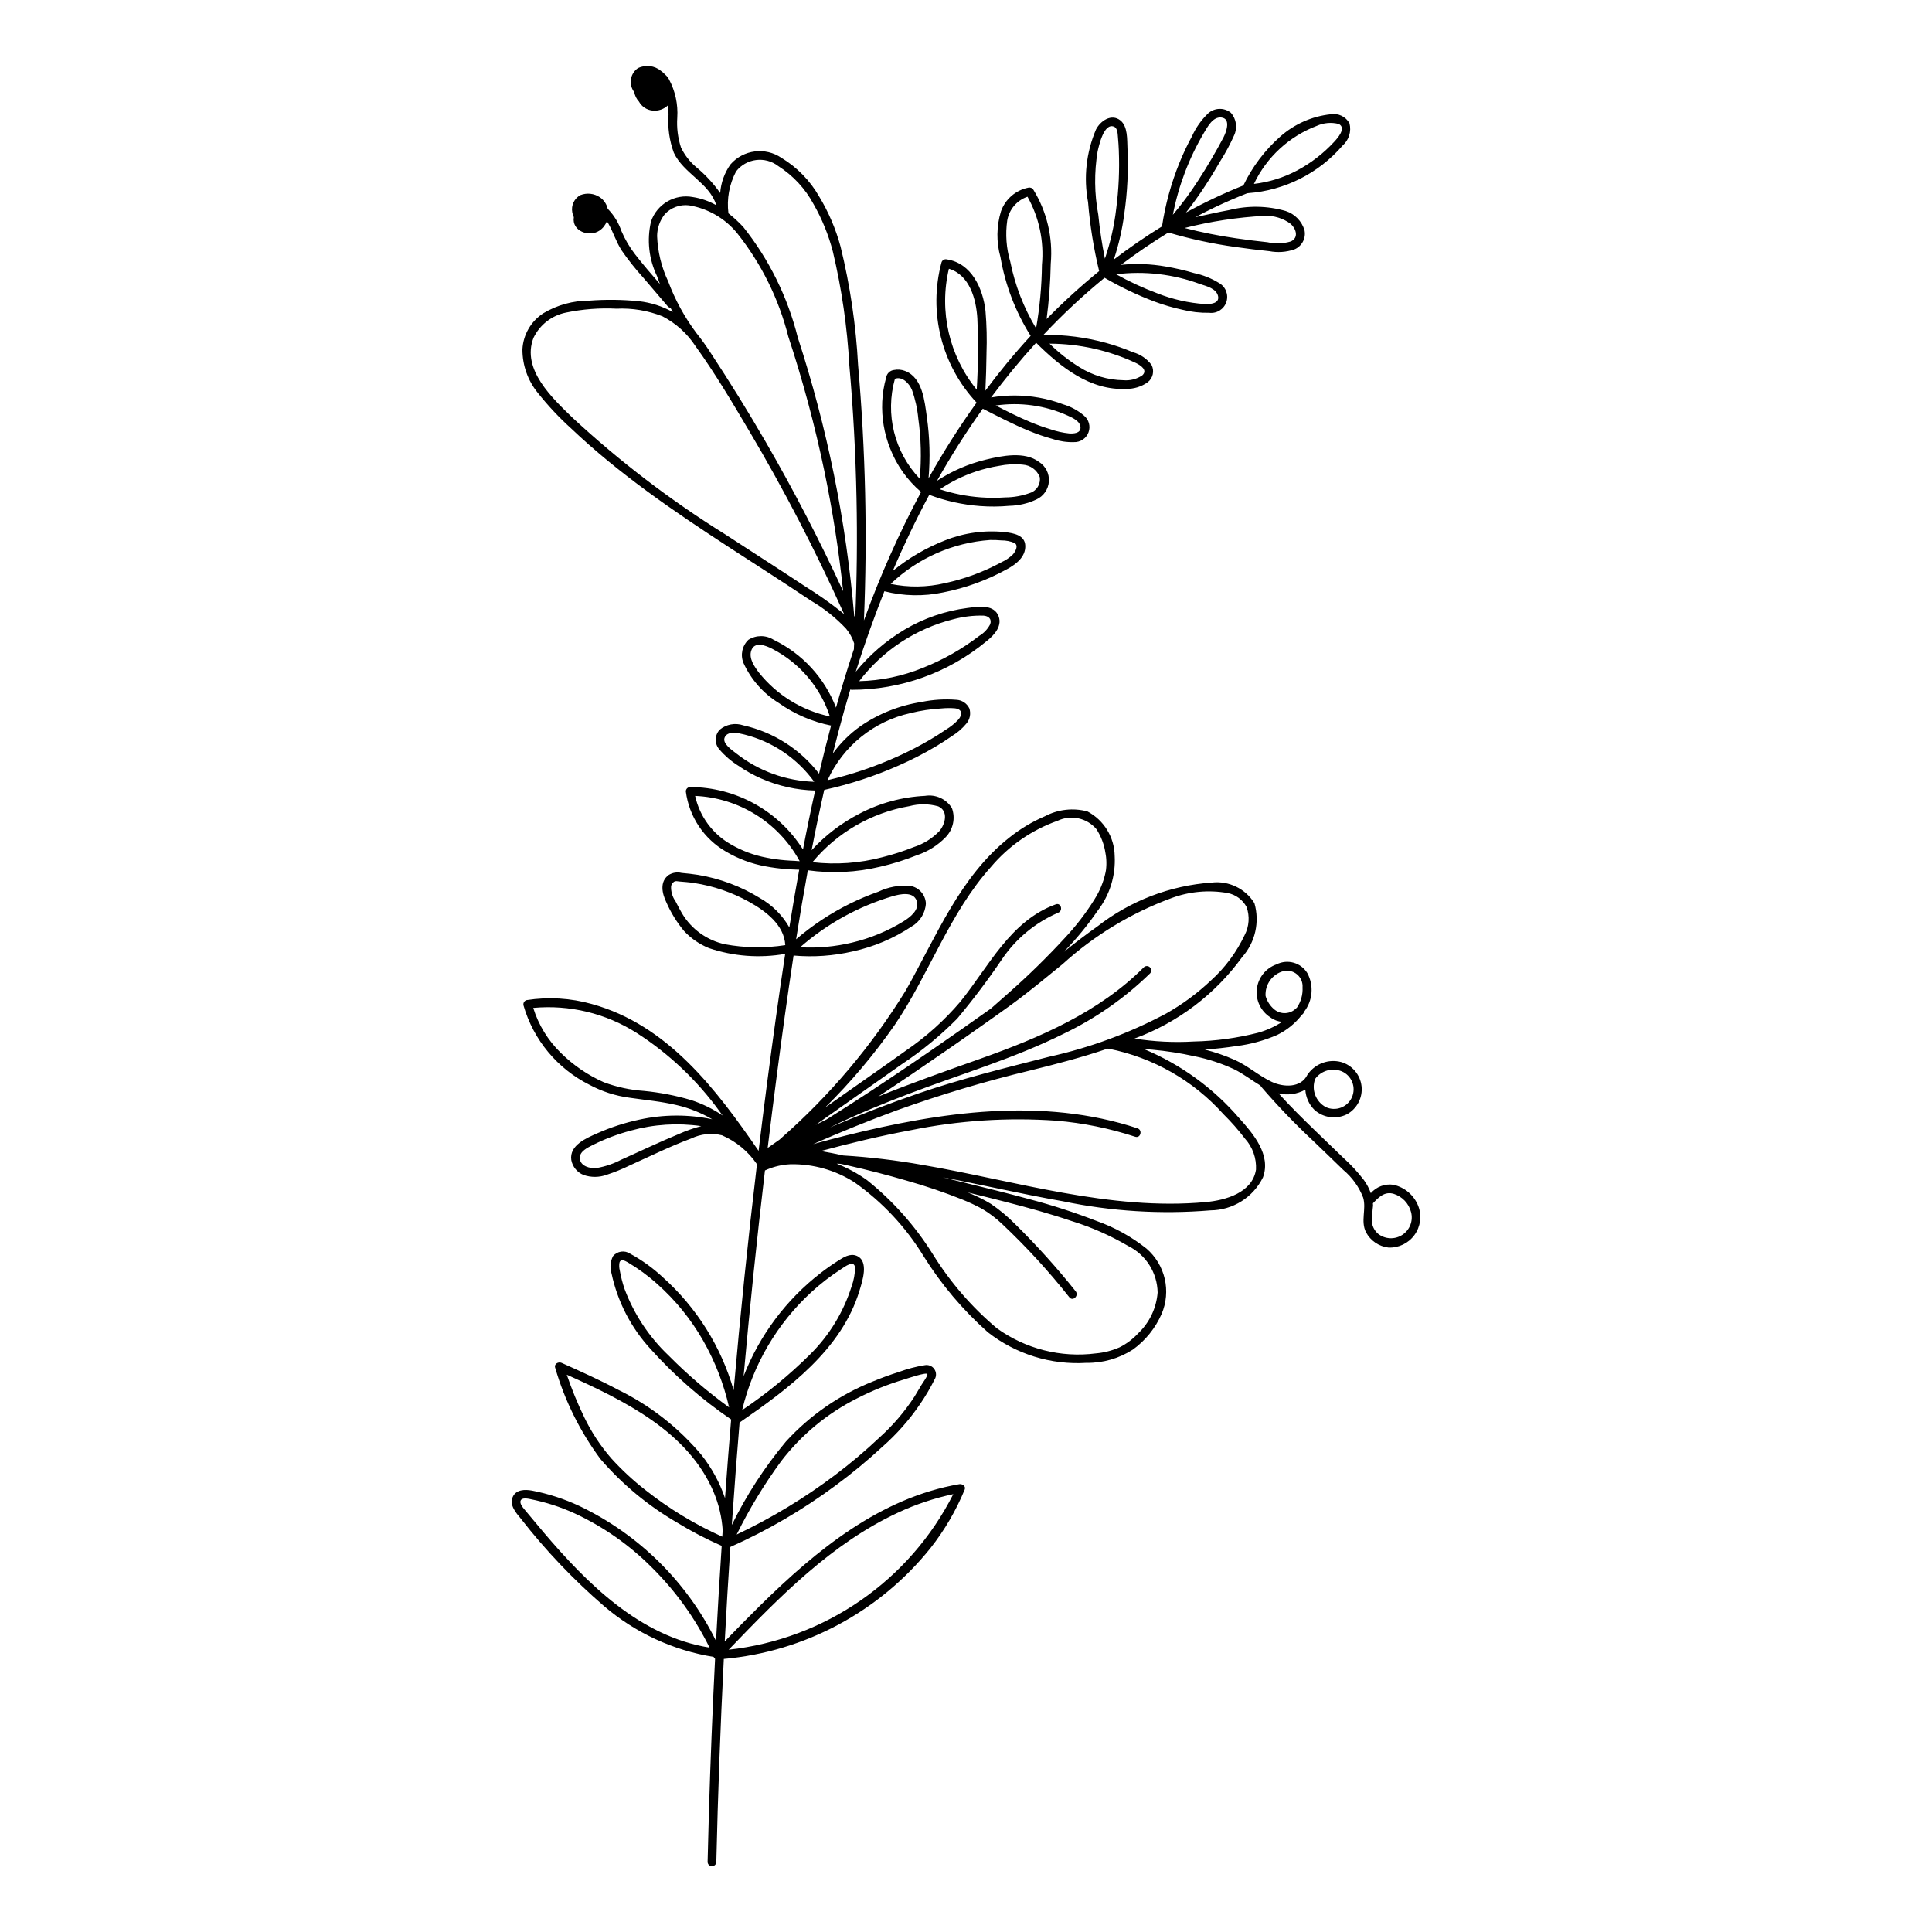
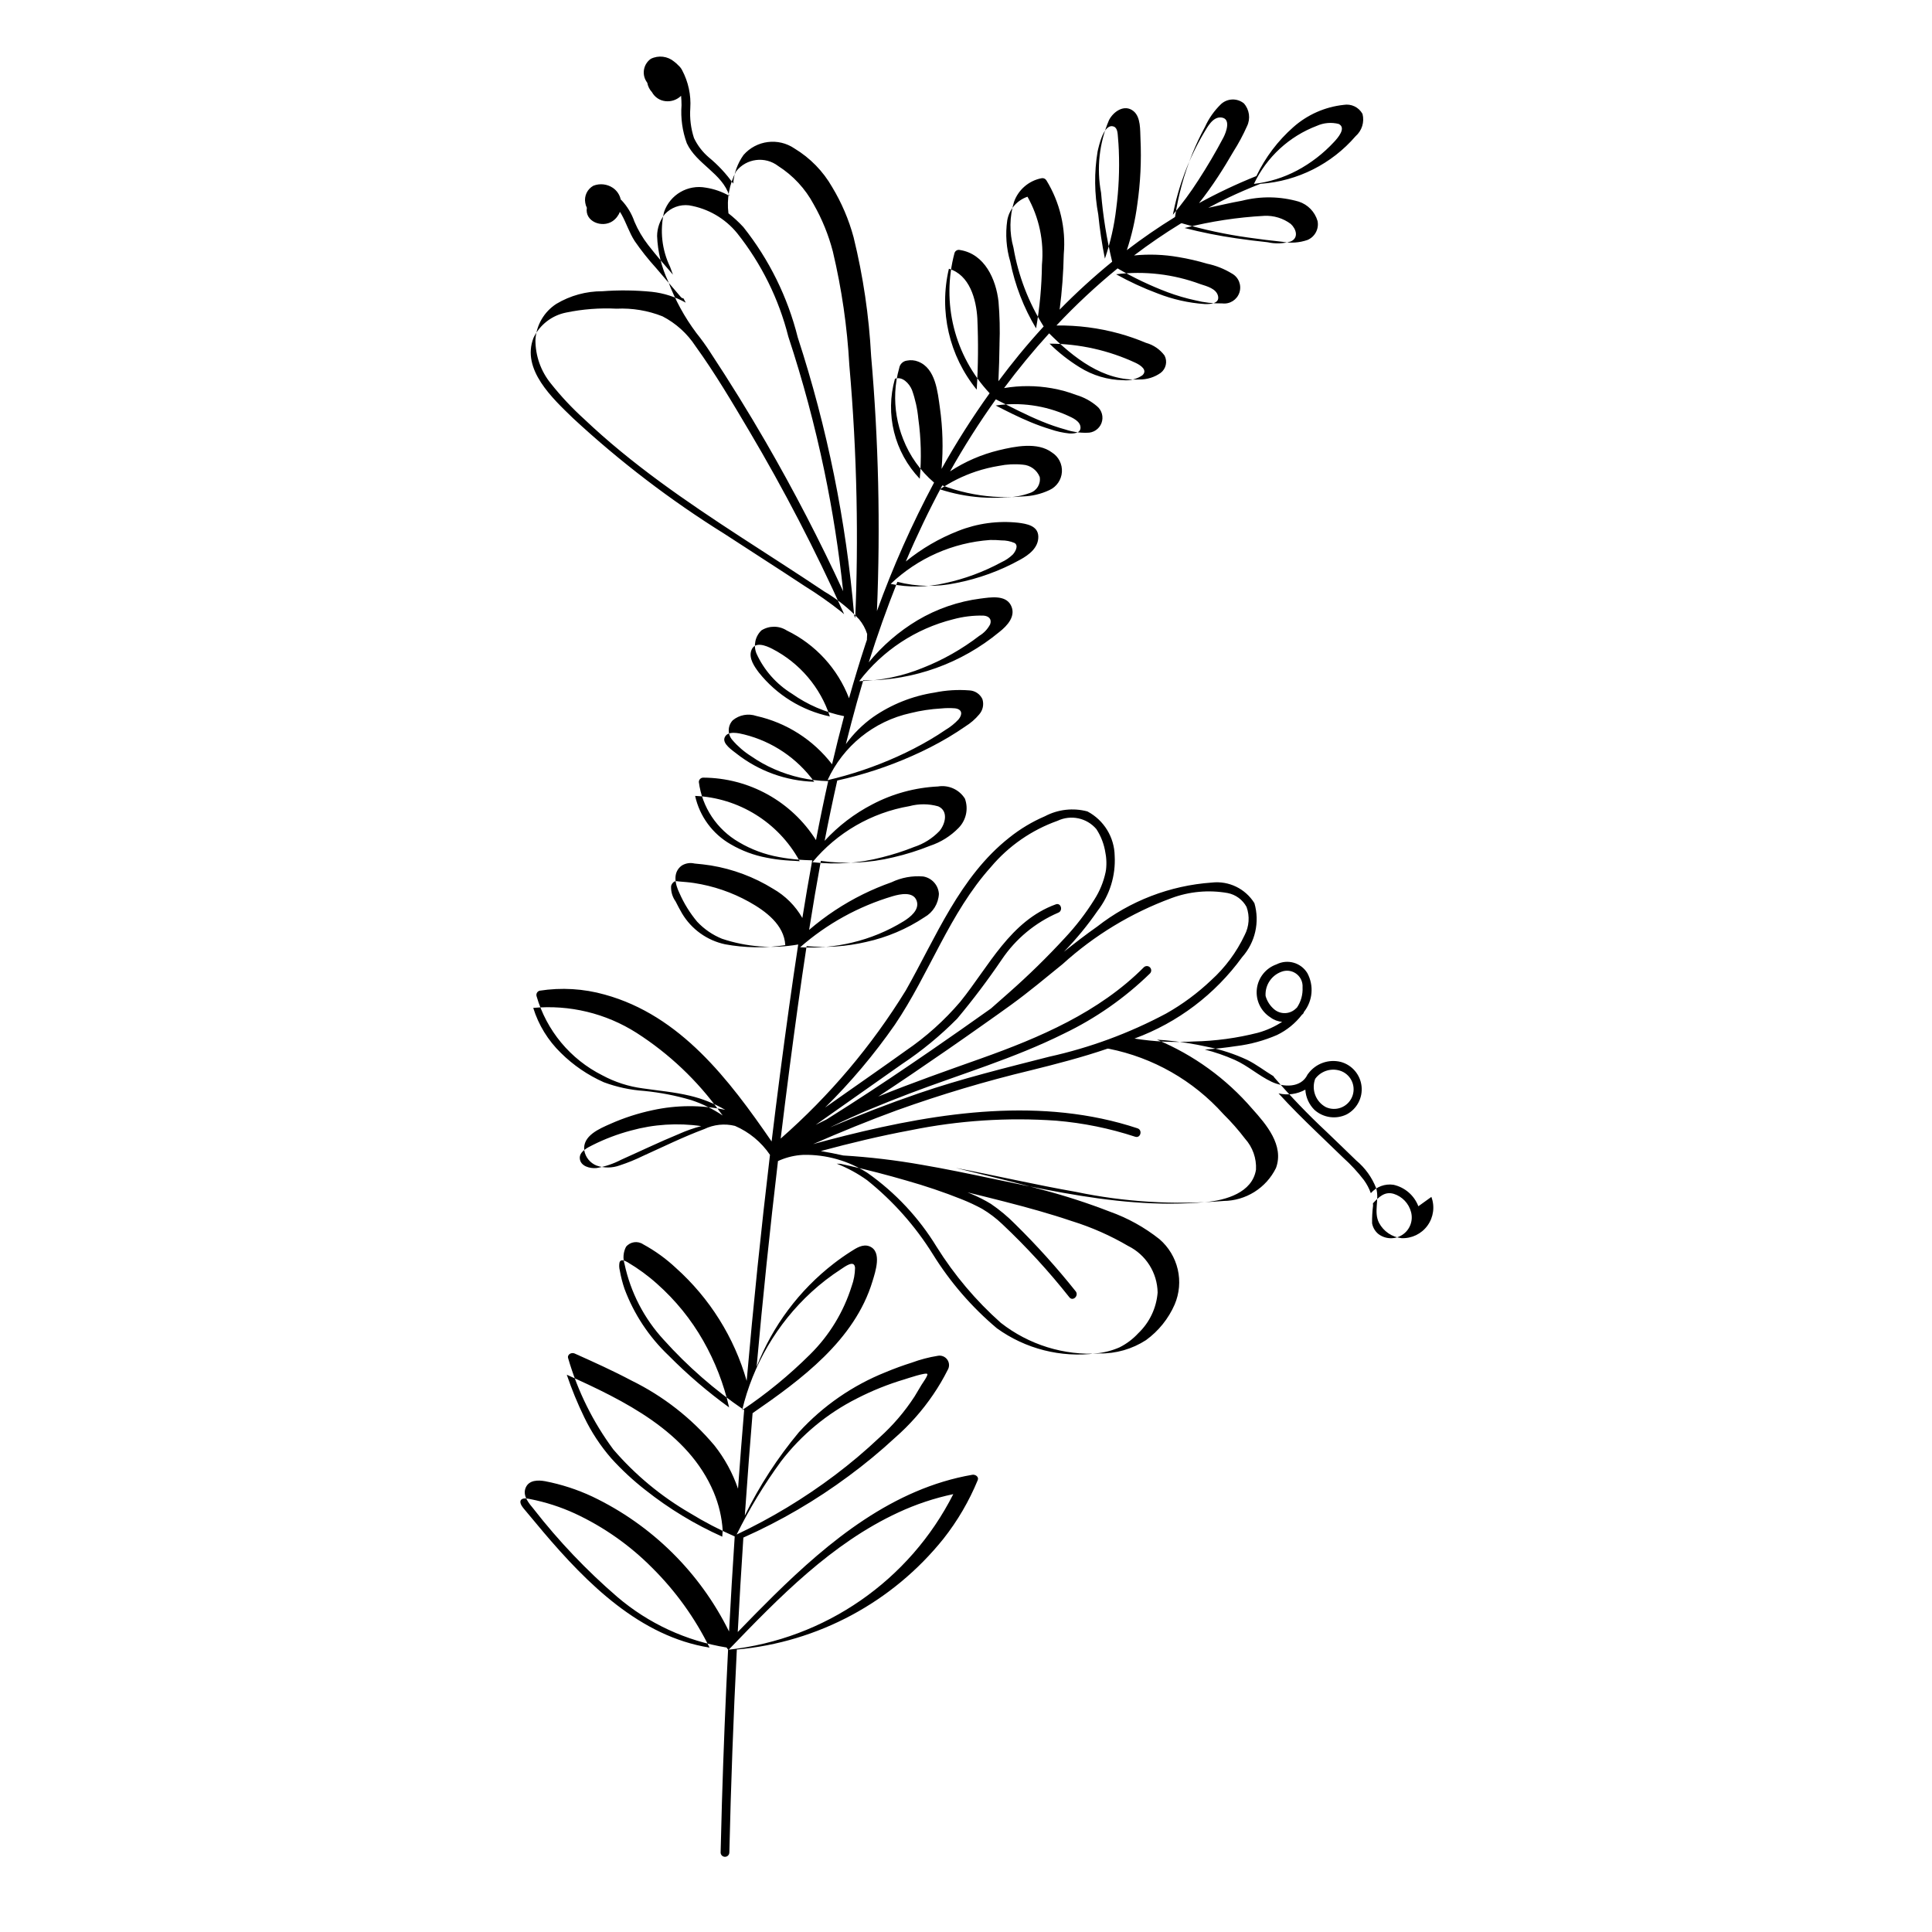
<svg xmlns="http://www.w3.org/2000/svg" fill="#000000" width="800px" height="800px" version="1.1" viewBox="144 144 512 512">
-   <path d="m519.88 463.67c-1.105-2.891-3.59-5.031-6.613-5.695-2.242-0.328-4.496 0.512-5.984 2.227-0.441-1.234-1.055-2.398-1.824-3.461-1.641-2.141-3.473-4.125-5.481-5.926-2.34-2.258-4.68-4.516-7.023-6.773-3.469-3.344-6.898-6.723-10.133-10.289h0.004c2.406 0.57 4.941 0.219 7.102-0.988 0.113 2.027 0.977 3.941 2.422 5.371 2.34 2.098 5.723 2.566 8.547 1.184 2.711-1.453 4.266-4.414 3.926-7.473-0.34-3.059-2.508-5.602-5.477-6.422-3.246-0.82-6.668 0.406-8.656 3.102-0.086 0.086-0.156 0.18-0.207 0.289-1.734 3.578-6.422 3.324-9.496 1.867-3.445-1.633-6.289-4.246-9.781-5.809h-0.004c-2.555-1.129-5.199-2.043-7.91-2.731 2.805-0.195 5.598-0.5 8.375-0.93l0.004 0.004c3.703-0.461 7.324-1.449 10.754-2.934 2.594-1.254 4.856-3.094 6.613-5.379l0.137-0.105-0.004-0.004c0.195-0.148 0.328-0.359 0.375-0.602 2.34-2.945 2.699-7.004 0.91-10.316-1.703-2.781-5.254-3.785-8.164-2.312-2.844 0.992-4.867 3.523-5.215 6.512-0.348 2.992 1.047 5.918 3.586 7.531 0.91 0.688 1.992 1.098 3.125 1.184-1.973 1.285-4.129 2.262-6.398 2.891-5.555 1.418-11.254 2.195-16.984 2.316-5.266 0.316-10.551 0.055-15.758-0.773 11.441-4.207 21.375-11.719 28.535-21.586 3.469-3.887 4.699-9.289 3.25-14.293-2.391-3.848-6.781-5.977-11.281-5.461-11.082 0.773-21.68 4.848-30.426 11.695-3.008 2.113-5.914 4.363-8.785 6.652 3.285-3.371 6.281-7.016 8.953-10.891 3.199-4.141 4.797-9.293 4.508-14.52-0.078-4.953-2.848-9.469-7.223-11.789-3.781-1.008-7.805-0.551-11.262 1.277-3.387 1.453-6.562 3.356-9.438 5.66-13.156 10.379-19.418 26.387-27.457 40.543v-0.004c-9.02 14.66-20.191 27.879-33.133 39.223l-0.266 0.25-3.184 2.238c0.766-6.324 1.562-12.648 2.383-18.969 1.402-10.676 2.856-21.367 4.484-32.031v0.004c5.273 0.469 10.586 0.094 15.742-1.105 5.535-1.207 10.797-3.434 15.512-6.57 2.242-1.27 3.676-3.598 3.809-6.168-0.141-2.328-1.875-4.246-4.176-4.625-2.891-0.238-5.793 0.297-8.406 1.547-2.57 0.906-5.086 1.965-7.531 3.168-5.137 2.539-9.938 5.711-14.281 9.445 0.965-6.109 2-12.203 3.109-18.285h-0.004c6.394 0.887 12.898 0.566 19.172-0.941 3.324-0.762 6.586-1.785 9.75-3.055 2.887-0.953 5.5-2.594 7.613-4.777 1.988-2.047 2.629-5.051 1.645-7.731-1.512-2.414-4.328-3.684-7.141-3.219-6.062 0.293-11.988 1.906-17.363 4.727-4.758 2.457-9.047 5.734-12.668 9.676 1.031-5.348 2.148-10.676 3.344-15.984 6.805-1.496 13.445-3.672 19.812-6.5 3.34-1.465 6.586-3.133 9.723-4.992 1.512-0.902 2.988-1.855 4.438-2.859h-0.004c1.383-0.855 2.617-1.926 3.656-3.176 0.977-1.113 1.293-2.66 0.832-4.07-0.645-1.344-1.977-2.223-3.465-2.285-3.082-0.242-6.18-0.047-9.207 0.578-5.844 0.898-11.406 3.113-16.27 6.477-2.781 1.984-5.223 4.41-7.231 7.176 0.934-3.742 1.918-7.469 2.953-11.188 0.539-1.922 1.094-3.84 1.668-5.758 0.113 0.043 0.234 0.066 0.355 0.074 13.023 0.012 25.641-4.523 35.676-12.824 2.109-1.648 4.586-4.281 3.043-7.16-1.473-2.742-5.477-2.023-7.992-1.707l0.004-0.004c-5.906 0.758-11.594 2.715-16.715 5.75-4.922 2.941-9.293 6.715-12.926 11.152 2.269-7.199 4.797-14.309 7.586-21.324 5.086 1.297 10.402 1.402 15.539 0.312 5.957-1.156 11.699-3.246 17.004-6.191 2.332-1.273 4.887-3.195 4.801-6.168-0.082-2.844-3.078-3.34-5.32-3.625-5.391-0.582-10.844 0.16-15.887 2.164-5.027 1.961-9.719 4.695-13.902 8.105 2.922-6.863 6.141-13.578 9.66-20.152v-0.004c4.328 1.629 8.863 2.633 13.477 2.977 2.578 0.195 5.172 0.176 7.746-0.059 2.488-0.051 4.934-0.625 7.18-1.688 1.895-0.863 3.16-2.699 3.301-4.773 0.141-2.078-0.863-4.066-2.625-5.18-3.828-2.871-9.832-1.625-14.113-0.594h0.004c-4.594 1.113-8.961 3.008-12.91 5.598 3.695-6.582 7.746-12.957 12.133-19.098 4.027 2.047 8.035 4.144 12.219 5.859 2.059 0.852 4.168 1.578 6.316 2.168 1.793 0.598 3.68 0.879 5.574 0.828 1.715 0.074 3.281-0.957 3.891-2.562 0.609-1.602 0.117-3.414-1.219-4.492-1.59-1.355-3.449-2.359-5.453-2.953-2.09-0.797-4.25-1.391-6.453-1.781-4.195-0.742-8.488-0.758-12.688-0.051 3.738-5.016 7.719-9.867 11.941-14.5 6.434 6.394 14.32 12.746 23.918 12.219v0.004c2.019 0.031 3.996-0.582 5.641-1.75 1.414-1.078 1.848-3.019 1.027-4.594-1.223-1.645-2.957-2.828-4.93-3.367-2.309-0.973-4.676-1.797-7.09-2.465-5.406-1.484-10.992-2.203-16.594-2.133l0.016-0.062v0.004c5.047-5.371 10.445-10.406 16.148-15.074 4.231 2.465 8.652 4.574 13.23 6.305 2.41 0.898 4.879 1.621 7.391 2.164 2.32 0.586 4.707 0.859 7.102 0.812 2.019 0.258 3.934-0.953 4.566-2.887 0.629-1.938-0.203-4.047-1.988-5.027-2.023-1.242-4.246-2.125-6.57-2.609-2.484-0.738-5.016-1.324-7.574-1.75-3.894-0.684-7.863-0.828-11.797-0.434 3.973-3.019 8.098-5.836 12.352-8.445 0.09-0.023 0.176-0.059 0.254-0.105 5.812 1.711 11.742 2.984 17.746 3.816 2.965 0.43 5.941 0.793 8.926 1.105l-0.004-0.004c2.219 0.43 4.512 0.273 6.652-0.457 1.992-0.812 3.129-2.926 2.711-5.035-0.707-2.434-2.57-4.363-4.984-5.144-4.898-1.414-10.09-1.496-15.031-0.238-2.984 0.527-5.957 1.254-8.941 1.875 1.719-0.914 3.453-1.805 5.215-2.644 2.781-1.328 5.613-2.539 8.477-3.672v-0.004c0.094 0 0.188-0.016 0.277-0.047 9.695-0.703 18.715-5.238 25.062-12.602 1.676-1.465 2.387-3.746 1.836-5.906-0.98-1.785-2.988-2.75-4.996-2.398-4.949 0.531-9.613 2.594-13.336 5.894-4.102 3.621-7.434 8.031-9.793 12.965-5.211 2.086-10.289 4.484-15.211 7.184 1.793-2.262 3.469-4.613 5.047-7.023 1.426-2.176 2.777-4.402 4.078-6.652 1.363-2.148 2.566-4.391 3.602-6.715 0.98-2.004 0.645-4.402-0.844-6.066-1.785-1.426-4.344-1.344-6.035 0.199-1.789 1.727-3.238 3.777-4.258 6.047-1.234 2.262-2.336 4.594-3.305 6.984-2.207 5.43-3.766 11.102-4.637 16.898-4.402 2.711-8.664 5.644-12.77 8.785 1.305-3.941 2.234-7.996 2.773-12.117 0.832-5.754 1.117-11.578 0.844-17.387-0.117-2.297 0.117-5.758-1.867-7.356-2.398-1.93-5.336 0.148-6.488 2.418h0.004c-2.582 6.059-3.312 12.746-2.094 19.219 0.504 6.16 1.488 12.277 2.941 18.285-4.871 3.973-9.52 8.215-13.922 12.703 0.633-4.875 1-9.781 1.094-14.695 0.609-6.859-1.008-13.73-4.617-19.594-0.277-0.434-0.801-0.648-1.305-0.531-3.359 0.66-6.121 3.043-7.266 6.269-1.207 3.949-1.254 8.156-0.141 12.133 1.273 7.414 3.988 14.508 8 20.875-2.227 2.43-4.387 4.914-6.481 7.461-1.898 2.309-3.727 4.672-5.512 7.059 0.152-3.281 0.262-6.566 0.297-9.852l-0.004-0.004c0.141-3.75 0.051-7.504-0.262-11.246-0.66-5.906-3.656-12.668-10.242-13.684-0.613-0.152-1.238 0.203-1.422 0.809-3.527 13.16-0.012 27.207 9.305 37.152-4.613 6.445-8.867 13.137-12.734 20.055 0.465-5.394 0.316-10.824-0.441-16.184-0.594-4.191-1.125-10.48-5.75-12.25v-0.004c-0.941-0.371-1.969-0.465-2.957-0.266-1.066 0.121-1.918 0.941-2.078 2-0.594 2.082-0.945 4.223-1.043 6.383-0.191 4.238 0.52 8.469 2.086 12.41 1.738 4.461 4.555 8.422 8.199 11.531-5.859 10.973-10.918 22.352-15.141 34.051 0.941-22.551 0.426-45.137-1.543-67.621-0.559-10.602-2.113-21.125-4.644-31.438-1.262-4.676-3.172-9.148-5.676-13.293-2.402-4.207-5.84-7.731-9.984-10.234-4.289-2.93-10.09-2.191-13.508 1.715-1.59 2.231-2.535 4.856-2.738 7.586-1.84-2.598-4.019-4.941-6.481-6.961-1.645-1.41-2.977-3.148-3.91-5.106-0.832-2.555-1.164-5.242-0.98-7.922 0.227-3.5-0.527-6.992-2.176-10.086-0.258-0.484-0.602-0.922-1.016-1.281-0.332-0.355-0.695-0.68-1.086-0.969-1.73-1.453-4.152-1.742-6.176-0.742-1.895 1.336-2.441 3.902-1.25 5.891 0.09 0.164 0.195 0.32 0.309 0.473 0.168 0.93 0.598 1.789 1.242 2.481 0.723 1.32 2.043 2.207 3.539 2.375 1.535 0.188 3.07-0.336 4.176-1.418 0.074 0.828 0.109 1.66 0.117 2.469v0.004c-0.258 3.434 0.219 6.887 1.406 10.121 2.566 5.504 9.406 7.984 11.242 13.863l0.027 0.066c-1.918-1.098-4.023-1.836-6.211-2.176-4.789-0.906-9.516 1.84-11.098 6.449-1.145 4.883-0.582 10.016 1.598 14.531 0.242 0.695 0.496 1.383 0.762 2.07-2.246-2.578-4.488-5.168-6.574-7.863-1.473-1.898-2.691-3.977-3.633-6.188-0.723-2.109-1.887-4.043-3.414-5.668-0.066-0.062-0.141-0.117-0.211-0.18-0.277-1.273-1.031-2.391-2.109-3.117-1.52-1.012-3.441-1.219-5.141-0.551-1.621 0.887-2.492 2.719-2.152 4.539 0.066 0.453 0.207 0.895 0.418 1.305-0.605 3.656 4.019 5.414 6.793 3.562h-0.004c0.898-0.605 1.586-1.477 1.965-2.492 0.164 0.234 0.309 0.469 0.43 0.688 1.285 2.293 2.043 4.816 3.481 7.043h-0.004c1.73 2.508 3.625 4.898 5.672 7.152l6.551 7.676c0.172 0.223 0.438 0.359 0.719 0.375 0.195 0.387 0.402 0.766 0.609 1.145-2.773-1.555-5.832-2.531-8.992-2.875-4.359-0.434-8.746-0.488-13.117-0.152-4.281-0.016-8.488 1.137-12.168 3.332-3.281 2.113-5.352 5.672-5.562 9.566-0.016 4.227 1.441 8.324 4.117 11.594 2.684 3.379 5.641 6.531 8.844 9.426 3.106 2.949 6.328 5.777 9.633 8.496 6.707 5.519 13.754 10.613 20.934 15.492 7.246 4.926 14.629 9.645 21.98 14.41 3.672 2.379 7.34 4.773 10.977 7.211v0.004c3.438 2.008 6.566 4.504 9.293 7.41 0.953 1.148 1.68 2.469 2.133 3.894-0.023 0.445-0.035 0.891-0.062 1.332-0.004 0.062 0 0.121 0.008 0.184-0.125 0.371-0.254 0.742-0.379 1.117-1.57 4.766-3.016 9.566-4.371 14.391v-0.004c-3.016-7.863-8.91-14.277-16.488-17.949-2.039-1.316-4.66-1.332-6.719-0.039-1.66 1.582-2.188 4.016-1.324 6.141 1.996 4.398 5.266 8.102 9.379 10.633 4.144 2.938 8.863 4.973 13.844 5.969-1.133 4.234-2.195 8.484-3.191 12.754v-0.004c-4.981-6.484-12.078-11.016-20.059-12.805-2.144-0.73-4.516-0.297-6.258 1.148-1.383 1.461-1.422 3.738-0.086 5.242 1.426 1.664 3.098 3.106 4.953 4.273 1.918 1.332 3.957 2.473 6.094 3.41 4.523 1.996 9.391 3.082 14.332 3.199-1.16 5.191-2.234 10.402-3.231 15.629-6.484-10.262-17.754-16.5-29.891-16.555-0.637 0.008-1.152 0.52-1.156 1.156 0.855 6.68 4.781 12.574 10.609 15.941 3.269 1.938 6.859 3.273 10.598 3.941 1.824 0.344 3.664 0.582 5.512 0.719 0.941 0.07 1.883 0.117 2.828 0.141 0.168 0.004 0.336 0.012 0.5 0.02-0.926 5.082-1.797 10.172-2.613 15.27l-0.004 0.004c-1.848-3.231-4.527-5.902-7.762-7.746-5.035-3.113-10.633-5.211-16.473-6.172-1.438-0.234-2.875-0.379-4.324-0.512h-0.004c-1.164-0.285-2.394-0.086-3.41 0.547-2.461 1.816-1.754 4.894-0.613 7.258 1.199 2.746 2.781 5.305 4.703 7.606 1.84 1.965 4.082 3.508 6.578 4.519 6.504 2.188 13.449 2.711 20.207 1.523-0.844 5.523-1.648 11.047-2.418 16.574-1.656 11.859-3.199 23.734-4.633 35.625-11.277-16.387-24.156-33.391-44.199-38.914h0.004c-5.625-1.586-11.52-1.938-17.293-1.035-0.609 0.176-0.969 0.805-0.809 1.422 2.629 9.125 8.953 16.738 17.441 21 3.324 1.793 6.949 2.965 10.695 3.457 4.16 0.613 8.363 0.965 12.465 1.945 3.305 0.773 6.477 2.039 9.406 3.754-6.352-1.332-12.914-1.305-19.254 0.086-3.84 0.812-7.59 2.027-11.176 3.621-2.891 1.277-7.457 3.156-6.922 7.074 0.324 1.793 1.547 3.293 3.234 3.977 2 0.699 4.184 0.684 6.172-0.047 2.098-0.688 4.148-1.523 6.133-2.496 5.379-2.426 10.691-5.051 16.227-7.113v0.004c2.539-1.23 5.426-1.535 8.164-0.859 3.762 1.625 6.981 4.285 9.281 7.672-2.371 19.934-4.43 39.902-6.176 59.902v0.004c-3.305-11.547-9.809-21.926-18.758-29.934-2.609-2.445-5.523-4.547-8.664-6.258-1.457-0.984-3.422-0.707-4.547 0.645-0.734 1.414-0.875 3.059-0.398 4.574 1.598 7.512 5.191 14.449 10.395 20.094 6.328 7.035 13.48 13.285 21.305 18.613-0.582 6.945-1.121 13.891-1.625 20.84-1.414-4.133-3.519-7.996-6.223-11.426-6.066-7.234-13.582-13.113-22.059-17.262-4.898-2.602-9.961-4.879-15.023-7.148-0.836-0.375-2.055 0.258-1.699 1.305 2.527 8.703 6.586 16.883 11.98 24.156 5.781 6.711 12.641 12.402 20.301 16.844 3.801 2.332 7.758 4.394 11.844 6.18-0.555 8.395-1.055 16.789-1.5 25.188-7.719-15.648-20.48-28.242-36.23-35.754-3.984-1.867-8.188-3.234-12.508-4.07-1.879-0.34-4.277-0.344-5.156 1.723-0.91 2.148 0.895 4.176 2.168 5.707h-0.004c6.586 8.445 13.988 16.223 22.102 23.219 8.25 7.051 18.285 11.695 29 13.422 0.07 0.199 0.199 0.375 0.375 0.496-0.688 13.559-1.23 27.121-1.637 40.695-0.129 4.387-0.246 8.773-0.344 13.16 0.023 0.621 0.531 1.113 1.156 1.113 0.621 0 1.133-0.492 1.156-1.113 0.414-17.945 1.074-35.883 1.984-53.812l-0.004-0.004c21.496-1.93 41.273-12.535 54.773-29.371 3.727-4.731 6.781-9.953 9.074-15.523 0.371-0.902-0.664-1.551-1.422-1.422-21.008 3.625-37.848 17.477-52.617 31.988-3.234 3.18-6.406 6.426-9.559 9.684 0.441-8.344 0.938-16.688 1.488-25.023l-0.004-0.004c9.883-4.394 19.25-9.871 27.934-16.32 4.285-3.16 8.387-6.555 12.293-10.168 3.84-3.363 7.231-7.199 10.098-11.426 1.406-2.062 2.676-4.219 3.797-6.453 0.539-0.855 0.512-1.945-0.062-2.773s-1.59-1.23-2.574-1.023c-2.336 0.375-4.629 0.98-6.848 1.801-2.336 0.734-4.633 1.574-6.894 2.519-8.773 3.5-16.645 8.941-23.016 15.914-5.644 6.766-10.461 14.184-14.336 22.094 0.344-4.996 0.707-9.992 1.086-14.988 0.312-4.051 0.637-8.102 0.973-12.152 12.871-8.883 27.047-19.312 31.777-34.957 0.746-2.469 2.606-7.856-0.77-9.238-1.777-0.73-3.551 0.461-5 1.387-1.539 0.977-3.027 2.027-4.469 3.141-9.188 7.098-16.266 16.566-20.473 27.387 1.629-18.199 3.516-36.371 5.66-54.52h-0.004c1.82-0.84 3.766-1.375 5.758-1.578 0.34-0.027 0.676-0.051 1.016-0.074 5.996-0.109 11.891 1.555 16.945 4.785 7.387 5.207 13.625 11.871 18.332 19.59 4.68 7.484 10.402 14.266 17 20.133 7.426 5.824 16.734 8.715 26.156 8.125 4.367 0.07 8.656-1.16 12.324-3.531 3.332-2.418 5.957-5.68 7.602-9.449 1.25-2.938 1.535-6.195 0.812-9.305-0.723-3.106-2.414-5.906-4.828-7.992-3.977-3.156-8.445-5.633-13.23-7.328-5.793-2.246-11.707-4.164-17.715-5.746-5.91-1.621-11.867-3.062-17.816-4.527-1.738-0.43-3.481-0.852-5.223-1.289 10.652 2.027 21.246 4.496 31.797 6.34h-0.004c12.863 2.691 26.051 3.504 39.145 2.414 2.902-0.023 5.742-0.852 8.199-2.394 2.457-1.543 4.438-3.742 5.715-6.348 2.199-5.981-2.57-11.551-6.289-15.68-6.875-7.992-15.52-14.266-25.246-18.32 0.617 0.039 1.234 0.078 1.848 0.133l0.352 0.027c3.754 0.34 7.481 0.918 11.16 1.734 3.641 0.73 7.176 1.891 10.543 3.457 2.457 1.207 4.625 2.922 6.961 4.324 0.047 0.102 0.105 0.195 0.172 0.281 4.328 5.027 8.926 9.82 13.773 14.348 2.676 2.582 5.371 5.144 8.027 7.746h0.004c2.34 1.957 4.148 4.481 5.25 7.324 0.895 3.059-0.746 6.211 0.754 9.176 1.199 2.25 3.422 3.762 5.953 4.051 2.715 0.113 5.305-1.141 6.894-3.34 1.594-2.199 1.977-5.051 1.023-7.594zm-27.344-33.77h0.004c1.605-2.191 4.492-3.016 7.012-2 1.281 0.539 2.293 1.574 2.805 2.867s0.484 2.738-0.078 4.012c-0.562 1.273-1.613 2.269-2.914 2.758-1.305 0.492-2.746 0.441-4.012-0.145-2.68-1.441-3.879-4.641-2.812-7.492zm-10.836-18.398c-1.113-0.926-1.918-2.172-2.309-3.566-0.188-3.043 1.793-5.793 4.738-6.578 1.277-0.301 2.621 0.023 3.621 0.875 1 0.848 1.535 2.125 1.441 3.434 0.102 1.922-0.434 3.824-1.523 5.406-0.047 0.027-0.09 0.059-0.133 0.09-1.555 1.629-4.102 1.777-5.836 0.34zm-101.11-30.004c1.883-0.551 5.434-1.332 6.332 1.203 0.852 2.41-1.719 4.371-3.461 5.453-4.219 2.594-8.824 4.496-13.645 5.641-4.508 1.082-9.145 1.5-13.773 1.242 7.109-6.231 15.484-10.848 24.547-13.539zm4.41-23.855v-0.004c2.504-0.672 5.144-0.656 7.641 0.051 2.773 1.234 1.883 4.676 0.332 6.535v-0.004c-1.867 1.953-4.191 3.414-6.762 4.25-2.731 1.09-5.531 1.992-8.383 2.703-6.035 1.59-12.316 2.035-18.516 1.316 6.523-7.852 15.633-13.117 25.688-14.852zm11.562-49.512v-0.004c2.625-0.715 5.34-1.051 8.062-0.984 1.34 0.09 2.289 0.875 1.777 2.316h-0.004c-0.656 1.258-1.648 2.309-2.867 3.039-4.57 3.516-9.609 6.375-14.973 8.492-5.356 2.195-11.07 3.391-16.859 3.523 6.195-8.117 14.961-13.895 24.863-16.387zm6.047-39.168c2.004-0.664 4.055-1.168 6.141-1.508 2.07-0.426 4.195-0.531 6.297-0.316 1.996 0.133 3.742 1.395 4.488 3.254 0.324 1.871-0.793 3.691-2.609 4.254-2.078 0.758-4.273 1.152-6.488 1.168-2.164 0.148-4.332 0.145-6.496-0.008-3.695-0.27-7.344-0.988-10.863-2.137 2.949-1.996 6.156-3.578 9.531-4.707zm24.34-14.828c1.305 0.598 3.434 1.508 3.398 3.238-0.031 1.484-1.895 1.559-2.981 1.496-1.695-0.176-3.367-0.547-4.981-1.105-1.797-0.543-3.562-1.18-5.293-1.902-3.148-1.305-6.191-2.844-9.223-4.398 6.484-0.949 13.105-0.023 19.078 2.672zm18.086-13.934c1.203 0.586 3.211 1.879 1.691 3.269-1.477 1-3.254 1.457-5.027 1.293-4.109-0.066-8.121-1.254-11.602-3.441-2.879-1.777-5.551-3.875-7.961-6.25 7.914 0.023 15.73 1.773 22.898 5.129zm47.953-62.855c1.812-0.812 3.848-0.988 5.777-0.5 2.144 1.055-0.297 3.777-1.234 4.785h-0.004c-2.816 3.043-6.121 5.598-9.781 7.547-3.559 1.891-7.438 3.098-11.441 3.559 3.363-7.094 9.344-12.609 16.684-15.391zm-13.918 23.855c2.512-0.117 4.981 0.641 6.992 2.141 1.426 1.297 2.191 3.648 0.027 4.641-2.004 0.602-4.129 0.676-6.168 0.211-2.777-0.293-5.551-0.633-8.312-1.039h-0.004c-4.606-0.664-9.172-1.574-13.68-2.731 6.926-1.758 14.008-2.836 21.145-3.223zm-16.02-21.984c0.961-1.59 2.352-4.305 4.586-4.082 2.695 0.266 1.297 3.953 0.59 5.301-2.043 3.879-4.285 7.676-6.672 11.355-2.039 3.188-4.289 6.234-6.731 9.125 1.48-7.652 4.262-14.988 8.227-21.699zm-0.93 40.086c1.66 0.543 4.238 1.172 4.68 3.168 0.441 2.004-2.125 2.164-3.473 2.109v0.004c-4.309-0.293-8.551-1.246-12.57-2.828-3.781-1.41-7.449-3.106-10.977-5.074 7.551-0.93 15.215-0.031 22.34 2.621zm-27.066-18.43c-1.039-5.527-1.102-11.195-0.176-16.746 0.352-1.535 1.652-7.586 4.309-6.574 1.012 0.387 1.004 1.961 1.086 2.852 0.109 1.176 0.184 2.352 0.23 3.527h-0.004c0.207 5.121-0.023 10.25-0.684 15.328-0.523 4.523-1.531 8.977-3.004 13.285-0.781-3.859-1.367-7.754-1.758-11.672zm-23.32 12.477v-0.004c-1.055-3.539-1.328-7.269-0.805-10.926 0.504-2.918 2.562-5.332 5.367-6.285 3.082 5.492 4.418 11.789 3.828 18.059-0.062 5.641-0.578 11.266-1.551 16.82-3.281-5.453-5.594-11.43-6.84-17.668zm-16.266 1.875c5.484 1.609 7.258 8.07 7.547 13.262h-0.004c0.273 6.258 0.219 12.527-0.168 18.781-7.312-8.953-10.039-20.797-7.375-32.047zm-7.723 55.652v-0.004c-6.727-7.047-9.227-17.125-6.574-26.496 1.98-0.715 3.797 1.258 4.508 2.953 0.879 2.461 1.445 5.023 1.684 7.625 0.738 5.273 0.863 10.617 0.383 15.918zm18.648 16.23v-0.004c1-0.02 2.004 0.02 3.004 0.109 1.199-0.016 2.391 0.223 3.492 0.695 1.105 0.707 0.176 2.305-0.465 3.023-0.879 0.859-1.906 1.555-3.023 2.062-4.711 2.555-9.758 4.426-14.996 5.551-4.719 1.109-9.621 1.176-14.367 0.199 7.16-6.832 16.48-10.949 26.355-11.641zm-85.332-68.559c-1.773-3.766-2.766-7.852-2.922-12.012 0.02-2.09 0.734-4.117 2.031-5.762 1.641-1.77 4.031-2.648 6.43-2.359 5.016 0.828 9.555 3.457 12.762 7.394 6.414 8.07 11.035 17.414 13.555 27.41 3.848 11.664 7.031 23.539 9.535 35.562 2.195 10.543 3.859 21.172 4.988 31.895-6.223-13.48-13.055-26.656-20.496-39.527-4.664-8.055-9.562-15.973-14.691-23.75l0.004-0.004c-1.152-1.781-2.394-3.504-3.723-5.16-3.129-4.18-5.644-8.789-7.473-13.688zm45.91 87.586c-3.113-2.461-6.367-4.742-9.742-6.836-7.027-4.652-14.137-9.168-21.188-13.785-14.332-8.926-27.785-19.199-40.172-30.676-5.371-5.211-13.766-12.895-10.48-21.316 1.668-3.461 4.867-5.938 8.637-6.688 4.394-0.91 8.887-1.258 13.367-1.027 4.156-0.199 8.305 0.492 12.172 2.023 3.551 1.836 6.566 4.555 8.75 7.902 5.18 7.172 9.734 14.887 14.238 22.492v-0.004c9.199 15.531 17.516 31.562 24.914 48.023 0.078 0.18 0.156 0.355 0.234 0.535-0.238-0.219-0.48-0.434-0.73-0.645zm-11.551-72.695c-2.66-10.672-7.578-20.652-14.422-29.262-1.215-1.316-2.535-2.535-3.949-3.641-0.488-3.824 0.219-7.707 2.027-11.117 2.699-3.457 7.684-4.09 11.164-1.414 3.945 2.516 7.176 6.004 9.383 10.129 2.246 3.938 3.957 8.152 5.094 12.535 2.348 9.895 3.809 19.977 4.367 30.129 1.031 11.711 1.664 23.445 1.902 35.207 0.215 10.594 0.105 21.188-0.336 31.777l-0.281-0.637 0.004 0.004c-2.137-25.066-7.156-49.797-14.953-73.711zm-10.32 88.781c-1.168-1.559-2.695-3.727-2.016-5.781 0.859-2.598 3.875-1.367 5.598-0.48h-0.004c7.238 3.738 12.715 10.168 15.25 17.91-7.438-1.582-14.094-5.699-18.828-11.648zm40.238 10.75c2.648-0.66 5.356-1.066 8.082-1.219 1.219-0.121 2.441-0.137 3.664-0.039 1.934 0.246 2.043 1.594 0.93 2.957h-0.004c-0.996 1.066-2.141 1.984-3.394 2.731-1.355 0.926-2.738 1.805-4.152 2.633-2.809 1.648-5.703 3.144-8.672 4.477-5.941 2.68-12.133 4.769-18.484 6.25 4.133-9.066 12.293-15.66 22.031-17.789zm-46.16 10.742c-1.035-0.824-3.742-2.574-3.168-4.18 0.719-2.008 3.801-1.234 5.262-0.875h-0.004c7.453 1.867 14.004 6.301 18.512 12.523-7.492-0.227-14.711-2.844-20.605-7.469zm15.504 28.426c-0.875-0.031-1.75-0.082-2.625-0.156-1.641-0.133-3.273-0.359-4.891-0.684-3.344-0.629-6.559-1.824-9.5-3.539-4.824-2.75-8.258-7.414-9.449-12.836 11.551 0.504 22.004 6.981 27.598 17.102 0.035 0.07 0.082 0.137 0.133 0.199-0.445 0.004-0.953-0.074-1.266-0.086zm-18.559 22.102c-4.754-1.027-8.871-3.981-11.363-8.156-0.617-1.043-1.172-2.121-1.719-3.199l-0.004-0.004c-0.848-1.18-1.266-2.617-1.188-4.07 0.113-0.453 0.387-0.855 0.77-1.125 0.465-0.297 0.867-0.125 1.383-0.082 1.312 0.109 2.613 0.203 3.918 0.402 5.117 0.781 10.051 2.465 14.578 4.981 4.402 2.453 9.316 6.09 9.613 11.484-5.305 0.824-10.711 0.746-15.988-0.23zm-12.09 50.23c-2.672 1.094-5.305 2.273-7.934 3.469-2.473 1.121-4.934 2.269-7.41 3.371v-0.004c-2.07 1.09-4.297 1.844-6.602 2.242-1.719 0.172-4.328-0.473-4.438-2.617-0.094-1.789 2.121-2.828 3.453-3.5 3.223-1.613 6.602-2.891 10.086-3.816 6.066-1.68 12.414-2.082 18.645-1.184-1.984 0.523-3.926 1.203-5.801 2.035zm3.106-8.945c-4.074-1.203-8.258-2.012-12.488-2.422-3.633-0.25-7.207-1.023-10.621-2.289-4.234-1.879-8.094-4.512-11.387-7.773-3.402-3.301-5.926-7.406-7.328-11.934 9.613-0.895 19.25 1.434 27.395 6.621 8.613 5.523 16.105 12.625 22.082 20.926 0.246 0.32 0.48 0.648 0.727 0.969-2.59-1.746-5.41-3.129-8.379-4.098zm-5.938 67.715c-5.188-4.922-9.188-10.961-11.691-17.66-0.547-1.605-0.969-3.25-1.262-4.918-0.168-0.656-0.199-1.344-0.086-2.016 0.289-1.133 1.445-0.547 2.168-0.133v0.004c2.793 1.648 5.414 3.566 7.824 5.734 4.863 4.312 8.984 9.395 12.199 15.043 3.148 5.523 5.461 11.48 6.867 17.68-5.707-4.133-11.062-8.727-16.02-13.734zm-33.23 46.734c-1.586-1.871-3.164-3.75-4.723-5.644-0.5-0.609-1.66-1.828-1.258-2.691 0.383-0.82 1.871-0.492 2.57-0.359v0.004c4.062 0.801 8.02 2.078 11.785 3.805 7.652 3.555 14.605 8.449 20.539 14.449 6.184 6.144 11.305 13.273 15.156 21.094-18.418-2.934-32.477-16.996-44.07-30.656zm47.438 1.258c-7.266-3.254-14.102-7.398-20.344-12.34-3.25-2.531-6.277-5.336-9.047-8.387-2.871-3.301-5.289-6.969-7.188-10.91-1.777-3.66-3.324-7.43-4.629-11.281 15.168 6.828 32.172 15.066 38.953 31.172h-0.004c1.344 3.199 2.144 6.594 2.371 10.055-0.039 0.562-0.074 1.129-0.113 1.691zm46.648-6.406c4.656-2.168 9.547-3.801 14.574-4.863-11.598 22.914-33.984 38.422-59.516 41.223 13.363-13.887 27.25-28.168 44.941-36.359zm-31.121-13.496c5.375-7.035 12.277-12.758 20.184-16.738 4.031-2.07 8.242-3.758 12.586-5.051 0.676-0.203 5.801-1.953 6.055-1.406 0.191 0.41-1.32 2.477-1.543 2.856-0.605 1.043-1.219 2.078-1.855 3.102-2.606 4.012-5.731 7.664-9.289 10.863-3.742 3.531-7.676 6.856-11.785 9.953-8.129 6.129-16.867 11.41-26.07 15.758 3.344-6.769 7.262-13.242 11.719-19.336zm8.086-44.906v-0.004c2.438-2.238 5.062-4.266 7.844-6.062 1-0.645 3.551-2.637 3.727-0.387h0.004c-0.023 1.672-0.328 3.324-0.902 4.894-2.137 6.828-5.914 13.027-11 18.055-5.519 5.488-11.551 10.438-18.016 14.773 2.856-12.023 9.242-22.914 18.344-31.273zm95.402-104.4v-0.004c4.762-1.773 9.91-2.242 14.91-1.355 2.141 0.414 3.981 1.77 5.016 3.688 0.883 2.453 0.695 5.168-0.516 7.477-2.137 4.516-5.141 8.566-8.84 11.922-3.602 3.422-7.609 6.391-11.938 8.836-9.762 5.207-20.191 9.062-31 11.453-11.645 2.977-23.254 5.812-34.633 9.715-7.898 2.711-15.684 5.738-23.379 8.984l0.047-0.031 0.309-0.152c6.742-3.281 13.691-6.117 20.699-8.781 13.637-5.18 27.738-9.324 40.828-15.848 8.434-4.043 16.148-9.438 22.844-15.965 0.426-0.453 0.414-1.164-0.027-1.605-0.438-0.441-1.148-0.453-1.605-0.027-11.852 11.914-27.598 18.645-43.188 24.188-9.109 3.242-18.25 6.441-27.211 10.082 2.988-1.969 5.961-3.957 8.926-5.965 6.41-4.34 12.773-8.746 19.09-13.219 2.418-1.707 4.84-3.414 7.234-5.152 4.688-3.41 9.137-7.129 13.633-10.785l0.004-0.004c8.391-7.613 18.168-13.535 28.797-17.453zm-30.629 1.637c-12.059 4.375-17.711 16.414-25.281 25.777h0.004c-4.223 4.965-9.09 9.34-14.48 13.008-5.684 4.082-11.438 8.066-17.16 12.098-1.402 0.988-2.805 1.973-4.207 2.961v-0.004c6.82-6.731 13.004-14.074 18.477-21.941 9.16-13.531 14.469-29.594 25.508-41.855v-0.004c4.688-5.547 10.766-9.75 17.609-12.18 3.531-1.68 7.746-0.777 10.285 2.199 1.254 1.922 2.074 4.094 2.41 6.367 0.039 0.207 0.074 0.418 0.105 0.625 0.031 0.137 0.047 0.273 0.055 0.414 0.043 0.441 0.078 0.883 0.086 1.328 0.012 0.469-0.004 0.938-0.039 1.406-0.023 0.438-0.082 0.875-0.176 1.301-0.547 2.566-1.551 5.008-2.965 7.219-2.277 3.652-4.906 7.07-7.852 10.207-4.664 5.059-9.582 9.875-14.742 14.43-1.594 1.43-3.195 2.844-4.816 4.246-5.234 3.723-10.496 7.406-15.789 11.055-7.164 4.926-14.379 9.785-21.695 14.484-2.016 1.293-4.039 2.578-6.07 3.852-0.969 0.469-1.934 0.949-2.894 1.441 7.613-5.359 15.223-10.715 22.828-16.078 5.301-3.516 10.223-7.566 14.691-12.09 4.191-5.016 8.129-10.234 11.797-15.645 3.684-5.477 8.867-9.777 14.926-12.395 1.391-0.504 0.789-2.738-0.613-2.227zm-24.871 78.188c1.832 0.73 3.617 1.566 5.352 2.508 1.934 1.148 3.727 2.512 5.352 4.062 6.394 6.027 12.34 12.512 17.785 19.402 0.953 1.145 2.578-0.496 1.637-1.633-4.957-6.215-10.281-12.129-15.945-17.707-1.984-2.019-4.164-3.844-6.504-5.438-1.645-1-3.363-1.871-5.137-2.613-0.352-0.152-0.707-0.289-1.059-0.438 3.309 0.812 6.621 1.625 9.922 2.477 6.012 1.547 12.004 3.191 17.883 5.195v-0.008c5.152 1.613 10.105 3.809 14.766 6.539 4.707 2.328 7.719 7.09 7.809 12.34-0.324 4.109-2.152 7.953-5.137 10.793-1.41 1.531-3.09 2.797-4.953 3.731-1.992 0.875-4.113 1.418-6.277 1.605-9.27 1.195-18.645-1.184-26.227-6.648-6.664-5.609-12.395-12.238-16.984-19.641-4.656-7.469-10.539-14.094-17.406-19.602-2.496-1.789-5.207-3.262-8.07-4.387 0.348 0.016 0.695 0.023 1.043 0.043 0.703 0.156 1.402 0.312 2.106 0.469 5.156 1.164 10.273 2.488 15.355 3.969 4.981 1.406 9.883 3.066 14.691 4.981zm69.281-22.605c2.066 2.039 3.988 4.219 5.746 6.527 2.012 2.234 3.055 5.18 2.902 8.184-0.961 6.141-8.047 8.121-13.273 8.605-25.426 2.363-50.441-5.625-75.23-9.867h-0.004c-6.902-1.223-13.871-2.051-20.867-2.477-1.977-0.438-3.961-0.836-5.957-1.176 7.883-2.121 15.816-4.031 23.844-5.523 12.684-2.582 25.656-3.43 38.562-2.523 7.113 0.602 14.129 2.027 20.91 4.254 1.414 0.469 2.023-1.762 0.613-2.231-25.188-8.34-52.234-4.344-77.395 1.934-2.867 0.715-5.723 1.473-8.57 2.25 7.356-3.219 14.789-6.25 22.332-9.012v0.004c11.578-4.148 23.371-7.668 35.328-10.539 6.695-1.656 13.629-3.449 20.379-5.754h-0.004c0.113 0.027 0.227 0.039 0.344 0.031 11.719 2.34 22.363 8.414 30.34 17.312zm41.043 31.754c-0.852-0.715-1.43-1.707-1.629-2.805-0.027-1.57 0.059-3.144 0.258-4.703 0-0.203-0.02-0.398-0.035-0.598 1.516-1.605 3.09-3.234 5.5-2.512v-0.004c2.266 0.715 4.004 2.539 4.602 4.836 0.609 2.285-0.305 4.703-2.273 6.012-1.965 1.309-4.551 1.219-6.422-0.227z" />
+   <path d="m519.88 463.67c-1.105-2.891-3.59-5.031-6.613-5.695-2.242-0.328-4.496 0.512-5.984 2.227-0.441-1.234-1.055-2.398-1.824-3.461-1.641-2.141-3.473-4.125-5.481-5.926-2.34-2.258-4.68-4.516-7.023-6.773-3.469-3.344-6.898-6.723-10.133-10.289h0.004c2.406 0.57 4.941 0.219 7.102-0.988 0.113 2.027 0.977 3.941 2.422 5.371 2.34 2.098 5.723 2.566 8.547 1.184 2.711-1.453 4.266-4.414 3.926-7.473-0.34-3.059-2.508-5.602-5.477-6.422-3.246-0.82-6.668 0.406-8.656 3.102-0.086 0.086-0.156 0.18-0.207 0.289-1.734 3.578-6.422 3.324-9.496 1.867-3.445-1.633-6.289-4.246-9.781-5.809h-0.004c-2.555-1.129-5.199-2.043-7.91-2.731 2.805-0.195 5.598-0.5 8.375-0.93l0.004 0.004c3.703-0.461 7.324-1.449 10.754-2.934 2.594-1.254 4.856-3.094 6.613-5.379l0.137-0.105-0.004-0.004c0.195-0.148 0.328-0.359 0.375-0.602 2.34-2.945 2.699-7.004 0.91-10.316-1.703-2.781-5.254-3.785-8.164-2.312-2.844 0.992-4.867 3.523-5.215 6.512-0.348 2.992 1.047 5.918 3.586 7.531 0.91 0.688 1.992 1.098 3.125 1.184-1.973 1.285-4.129 2.262-6.398 2.891-5.555 1.418-11.254 2.195-16.984 2.316-5.266 0.316-10.551 0.055-15.758-0.773 11.441-4.207 21.375-11.719 28.535-21.586 3.469-3.887 4.699-9.289 3.25-14.293-2.391-3.848-6.781-5.977-11.281-5.461-11.082 0.773-21.68 4.848-30.426 11.695-3.008 2.113-5.914 4.363-8.785 6.652 3.285-3.371 6.281-7.016 8.953-10.891 3.199-4.141 4.797-9.293 4.508-14.52-0.078-4.953-2.848-9.469-7.223-11.789-3.781-1.008-7.805-0.551-11.262 1.277-3.387 1.453-6.562 3.356-9.438 5.66-13.156 10.379-19.418 26.387-27.457 40.543v-0.004c-9.02 14.66-20.191 27.879-33.133 39.223c0.766-6.324 1.562-12.648 2.383-18.969 1.402-10.676 2.856-21.367 4.484-32.031v0.004c5.273 0.469 10.586 0.094 15.742-1.105 5.535-1.207 10.797-3.434 15.512-6.57 2.242-1.27 3.676-3.598 3.809-6.168-0.141-2.328-1.875-4.246-4.176-4.625-2.891-0.238-5.793 0.297-8.406 1.547-2.57 0.906-5.086 1.965-7.531 3.168-5.137 2.539-9.938 5.711-14.281 9.445 0.965-6.109 2-12.203 3.109-18.285h-0.004c6.394 0.887 12.898 0.566 19.172-0.941 3.324-0.762 6.586-1.785 9.75-3.055 2.887-0.953 5.5-2.594 7.613-4.777 1.988-2.047 2.629-5.051 1.645-7.731-1.512-2.414-4.328-3.684-7.141-3.219-6.062 0.293-11.988 1.906-17.363 4.727-4.758 2.457-9.047 5.734-12.668 9.676 1.031-5.348 2.148-10.676 3.344-15.984 6.805-1.496 13.445-3.672 19.812-6.5 3.34-1.465 6.586-3.133 9.723-4.992 1.512-0.902 2.988-1.855 4.438-2.859h-0.004c1.383-0.855 2.617-1.926 3.656-3.176 0.977-1.113 1.293-2.66 0.832-4.07-0.645-1.344-1.977-2.223-3.465-2.285-3.082-0.242-6.18-0.047-9.207 0.578-5.844 0.898-11.406 3.113-16.27 6.477-2.781 1.984-5.223 4.41-7.231 7.176 0.934-3.742 1.918-7.469 2.953-11.188 0.539-1.922 1.094-3.84 1.668-5.758 0.113 0.043 0.234 0.066 0.355 0.074 13.023 0.012 25.641-4.523 35.676-12.824 2.109-1.648 4.586-4.281 3.043-7.16-1.473-2.742-5.477-2.023-7.992-1.707l0.004-0.004c-5.906 0.758-11.594 2.715-16.715 5.75-4.922 2.941-9.293 6.715-12.926 11.152 2.269-7.199 4.797-14.309 7.586-21.324 5.086 1.297 10.402 1.402 15.539 0.312 5.957-1.156 11.699-3.246 17.004-6.191 2.332-1.273 4.887-3.195 4.801-6.168-0.082-2.844-3.078-3.34-5.32-3.625-5.391-0.582-10.844 0.16-15.887 2.164-5.027 1.961-9.719 4.695-13.902 8.105 2.922-6.863 6.141-13.578 9.66-20.152v-0.004c4.328 1.629 8.863 2.633 13.477 2.977 2.578 0.195 5.172 0.176 7.746-0.059 2.488-0.051 4.934-0.625 7.18-1.688 1.895-0.863 3.16-2.699 3.301-4.773 0.141-2.078-0.863-4.066-2.625-5.18-3.828-2.871-9.832-1.625-14.113-0.594h0.004c-4.594 1.113-8.961 3.008-12.91 5.598 3.695-6.582 7.746-12.957 12.133-19.098 4.027 2.047 8.035 4.144 12.219 5.859 2.059 0.852 4.168 1.578 6.316 2.168 1.793 0.598 3.68 0.879 5.574 0.828 1.715 0.074 3.281-0.957 3.891-2.562 0.609-1.602 0.117-3.414-1.219-4.492-1.59-1.355-3.449-2.359-5.453-2.953-2.09-0.797-4.25-1.391-6.453-1.781-4.195-0.742-8.488-0.758-12.688-0.051 3.738-5.016 7.719-9.867 11.941-14.5 6.434 6.394 14.32 12.746 23.918 12.219v0.004c2.019 0.031 3.996-0.582 5.641-1.75 1.414-1.078 1.848-3.019 1.027-4.594-1.223-1.645-2.957-2.828-4.93-3.367-2.309-0.973-4.676-1.797-7.09-2.465-5.406-1.484-10.992-2.203-16.594-2.133l0.016-0.062v0.004c5.047-5.371 10.445-10.406 16.148-15.074 4.231 2.465 8.652 4.574 13.23 6.305 2.41 0.898 4.879 1.621 7.391 2.164 2.32 0.586 4.707 0.859 7.102 0.812 2.019 0.258 3.934-0.953 4.566-2.887 0.629-1.938-0.203-4.047-1.988-5.027-2.023-1.242-4.246-2.125-6.57-2.609-2.484-0.738-5.016-1.324-7.574-1.75-3.894-0.684-7.863-0.828-11.797-0.434 3.973-3.019 8.098-5.836 12.352-8.445 0.09-0.023 0.176-0.059 0.254-0.105 5.812 1.711 11.742 2.984 17.746 3.816 2.965 0.43 5.941 0.793 8.926 1.105l-0.004-0.004c2.219 0.43 4.512 0.273 6.652-0.457 1.992-0.812 3.129-2.926 2.711-5.035-0.707-2.434-2.57-4.363-4.984-5.144-4.898-1.414-10.09-1.496-15.031-0.238-2.984 0.527-5.957 1.254-8.941 1.875 1.719-0.914 3.453-1.805 5.215-2.644 2.781-1.328 5.613-2.539 8.477-3.672v-0.004c0.094 0 0.188-0.016 0.277-0.047 9.695-0.703 18.715-5.238 25.062-12.602 1.676-1.465 2.387-3.746 1.836-5.906-0.98-1.785-2.988-2.75-4.996-2.398-4.949 0.531-9.613 2.594-13.336 5.894-4.102 3.621-7.434 8.031-9.793 12.965-5.211 2.086-10.289 4.484-15.211 7.184 1.793-2.262 3.469-4.613 5.047-7.023 1.426-2.176 2.777-4.402 4.078-6.652 1.363-2.148 2.566-4.391 3.602-6.715 0.98-2.004 0.645-4.402-0.844-6.066-1.785-1.426-4.344-1.344-6.035 0.199-1.789 1.727-3.238 3.777-4.258 6.047-1.234 2.262-2.336 4.594-3.305 6.984-2.207 5.43-3.766 11.102-4.637 16.898-4.402 2.711-8.664 5.644-12.77 8.785 1.305-3.941 2.234-7.996 2.773-12.117 0.832-5.754 1.117-11.578 0.844-17.387-0.117-2.297 0.117-5.758-1.867-7.356-2.398-1.93-5.336 0.148-6.488 2.418h0.004c-2.582 6.059-3.312 12.746-2.094 19.219 0.504 6.16 1.488 12.277 2.941 18.285-4.871 3.973-9.52 8.215-13.922 12.703 0.633-4.875 1-9.781 1.094-14.695 0.609-6.859-1.008-13.73-4.617-19.594-0.277-0.434-0.801-0.648-1.305-0.531-3.359 0.66-6.121 3.043-7.266 6.269-1.207 3.949-1.254 8.156-0.141 12.133 1.273 7.414 3.988 14.508 8 20.875-2.227 2.43-4.387 4.914-6.481 7.461-1.898 2.309-3.727 4.672-5.512 7.059 0.152-3.281 0.262-6.566 0.297-9.852l-0.004-0.004c0.141-3.75 0.051-7.504-0.262-11.246-0.66-5.906-3.656-12.668-10.242-13.684-0.613-0.152-1.238 0.203-1.422 0.809-3.527 13.16-0.012 27.207 9.305 37.152-4.613 6.445-8.867 13.137-12.734 20.055 0.465-5.394 0.316-10.824-0.441-16.184-0.594-4.191-1.125-10.48-5.75-12.25v-0.004c-0.941-0.371-1.969-0.465-2.957-0.266-1.066 0.121-1.918 0.941-2.078 2-0.594 2.082-0.945 4.223-1.043 6.383-0.191 4.238 0.52 8.469 2.086 12.41 1.738 4.461 4.555 8.422 8.199 11.531-5.859 10.973-10.918 22.352-15.141 34.051 0.941-22.551 0.426-45.137-1.543-67.621-0.559-10.602-2.113-21.125-4.644-31.438-1.262-4.676-3.172-9.148-5.676-13.293-2.402-4.207-5.84-7.731-9.984-10.234-4.289-2.93-10.09-2.191-13.508 1.715-1.59 2.231-2.535 4.856-2.738 7.586-1.84-2.598-4.019-4.941-6.481-6.961-1.645-1.41-2.977-3.148-3.91-5.106-0.832-2.555-1.164-5.242-0.98-7.922 0.227-3.5-0.527-6.992-2.176-10.086-0.258-0.484-0.602-0.922-1.016-1.281-0.332-0.355-0.695-0.68-1.086-0.969-1.73-1.453-4.152-1.742-6.176-0.742-1.895 1.336-2.441 3.902-1.25 5.891 0.09 0.164 0.195 0.32 0.309 0.473 0.168 0.93 0.598 1.789 1.242 2.481 0.723 1.32 2.043 2.207 3.539 2.375 1.535 0.188 3.07-0.336 4.176-1.418 0.074 0.828 0.109 1.66 0.117 2.469v0.004c-0.258 3.434 0.219 6.887 1.406 10.121 2.566 5.504 9.406 7.984 11.242 13.863l0.027 0.066c-1.918-1.098-4.023-1.836-6.211-2.176-4.789-0.906-9.516 1.84-11.098 6.449-1.145 4.883-0.582 10.016 1.598 14.531 0.242 0.695 0.496 1.383 0.762 2.07-2.246-2.578-4.488-5.168-6.574-7.863-1.473-1.898-2.691-3.977-3.633-6.188-0.723-2.109-1.887-4.043-3.414-5.668-0.066-0.062-0.141-0.117-0.211-0.18-0.277-1.273-1.031-2.391-2.109-3.117-1.52-1.012-3.441-1.219-5.141-0.551-1.621 0.887-2.492 2.719-2.152 4.539 0.066 0.453 0.207 0.895 0.418 1.305-0.605 3.656 4.019 5.414 6.793 3.562h-0.004c0.898-0.605 1.586-1.477 1.965-2.492 0.164 0.234 0.309 0.469 0.43 0.688 1.285 2.293 2.043 4.816 3.481 7.043h-0.004c1.73 2.508 3.625 4.898 5.672 7.152l6.551 7.676c0.172 0.223 0.438 0.359 0.719 0.375 0.195 0.387 0.402 0.766 0.609 1.145-2.773-1.555-5.832-2.531-8.992-2.875-4.359-0.434-8.746-0.488-13.117-0.152-4.281-0.016-8.488 1.137-12.168 3.332-3.281 2.113-5.352 5.672-5.562 9.566-0.016 4.227 1.441 8.324 4.117 11.594 2.684 3.379 5.641 6.531 8.844 9.426 3.106 2.949 6.328 5.777 9.633 8.496 6.707 5.519 13.754 10.613 20.934 15.492 7.246 4.926 14.629 9.645 21.98 14.41 3.672 2.379 7.34 4.773 10.977 7.211v0.004c3.438 2.008 6.566 4.504 9.293 7.41 0.953 1.148 1.68 2.469 2.133 3.894-0.023 0.445-0.035 0.891-0.062 1.332-0.004 0.062 0 0.121 0.008 0.184-0.125 0.371-0.254 0.742-0.379 1.117-1.57 4.766-3.016 9.566-4.371 14.391v-0.004c-3.016-7.863-8.91-14.277-16.488-17.949-2.039-1.316-4.66-1.332-6.719-0.039-1.66 1.582-2.188 4.016-1.324 6.141 1.996 4.398 5.266 8.102 9.379 10.633 4.144 2.938 8.863 4.973 13.844 5.969-1.133 4.234-2.195 8.484-3.191 12.754v-0.004c-4.981-6.484-12.078-11.016-20.059-12.805-2.144-0.73-4.516-0.297-6.258 1.148-1.383 1.461-1.422 3.738-0.086 5.242 1.426 1.664 3.098 3.106 4.953 4.273 1.918 1.332 3.957 2.473 6.094 3.41 4.523 1.996 9.391 3.082 14.332 3.199-1.16 5.191-2.234 10.402-3.231 15.629-6.484-10.262-17.754-16.5-29.891-16.555-0.637 0.008-1.152 0.52-1.156 1.156 0.855 6.68 4.781 12.574 10.609 15.941 3.269 1.938 6.859 3.273 10.598 3.941 1.824 0.344 3.664 0.582 5.512 0.719 0.941 0.07 1.883 0.117 2.828 0.141 0.168 0.004 0.336 0.012 0.5 0.02-0.926 5.082-1.797 10.172-2.613 15.27l-0.004 0.004c-1.848-3.231-4.527-5.902-7.762-7.746-5.035-3.113-10.633-5.211-16.473-6.172-1.438-0.234-2.875-0.379-4.324-0.512h-0.004c-1.164-0.285-2.394-0.086-3.41 0.547-2.461 1.816-1.754 4.894-0.613 7.258 1.199 2.746 2.781 5.305 4.703 7.606 1.84 1.965 4.082 3.508 6.578 4.519 6.504 2.188 13.449 2.711 20.207 1.523-0.844 5.523-1.648 11.047-2.418 16.574-1.656 11.859-3.199 23.734-4.633 35.625-11.277-16.387-24.156-33.391-44.199-38.914h0.004c-5.625-1.586-11.52-1.938-17.293-1.035-0.609 0.176-0.969 0.805-0.809 1.422 2.629 9.125 8.953 16.738 17.441 21 3.324 1.793 6.949 2.965 10.695 3.457 4.16 0.613 8.363 0.965 12.465 1.945 3.305 0.773 6.477 2.039 9.406 3.754-6.352-1.332-12.914-1.305-19.254 0.086-3.84 0.812-7.59 2.027-11.176 3.621-2.891 1.277-7.457 3.156-6.922 7.074 0.324 1.793 1.547 3.293 3.234 3.977 2 0.699 4.184 0.684 6.172-0.047 2.098-0.688 4.148-1.523 6.133-2.496 5.379-2.426 10.691-5.051 16.227-7.113v0.004c2.539-1.23 5.426-1.535 8.164-0.859 3.762 1.625 6.981 4.285 9.281 7.672-2.371 19.934-4.43 39.902-6.176 59.902v0.004c-3.305-11.547-9.809-21.926-18.758-29.934-2.609-2.445-5.523-4.547-8.664-6.258-1.457-0.984-3.422-0.707-4.547 0.645-0.734 1.414-0.875 3.059-0.398 4.574 1.598 7.512 5.191 14.449 10.395 20.094 6.328 7.035 13.48 13.285 21.305 18.613-0.582 6.945-1.121 13.891-1.625 20.84-1.414-4.133-3.519-7.996-6.223-11.426-6.066-7.234-13.582-13.113-22.059-17.262-4.898-2.602-9.961-4.879-15.023-7.148-0.836-0.375-2.055 0.258-1.699 1.305 2.527 8.703 6.586 16.883 11.98 24.156 5.781 6.711 12.641 12.402 20.301 16.844 3.801 2.332 7.758 4.394 11.844 6.18-0.555 8.395-1.055 16.789-1.5 25.188-7.719-15.648-20.48-28.242-36.23-35.754-3.984-1.867-8.188-3.234-12.508-4.07-1.879-0.34-4.277-0.344-5.156 1.723-0.91 2.148 0.895 4.176 2.168 5.707h-0.004c6.586 8.445 13.988 16.223 22.102 23.219 8.25 7.051 18.285 11.695 29 13.422 0.07 0.199 0.199 0.375 0.375 0.496-0.688 13.559-1.23 27.121-1.637 40.695-0.129 4.387-0.246 8.773-0.344 13.16 0.023 0.621 0.531 1.113 1.156 1.113 0.621 0 1.133-0.492 1.156-1.113 0.414-17.945 1.074-35.883 1.984-53.812l-0.004-0.004c21.496-1.93 41.273-12.535 54.773-29.371 3.727-4.731 6.781-9.953 9.074-15.523 0.371-0.902-0.664-1.551-1.422-1.422-21.008 3.625-37.848 17.477-52.617 31.988-3.234 3.18-6.406 6.426-9.559 9.684 0.441-8.344 0.938-16.688 1.488-25.023l-0.004-0.004c9.883-4.394 19.25-9.871 27.934-16.32 4.285-3.16 8.387-6.555 12.293-10.168 3.84-3.363 7.231-7.199 10.098-11.426 1.406-2.062 2.676-4.219 3.797-6.453 0.539-0.855 0.512-1.945-0.062-2.773s-1.59-1.23-2.574-1.023c-2.336 0.375-4.629 0.98-6.848 1.801-2.336 0.734-4.633 1.574-6.894 2.519-8.773 3.5-16.645 8.941-23.016 15.914-5.644 6.766-10.461 14.184-14.336 22.094 0.344-4.996 0.707-9.992 1.086-14.988 0.312-4.051 0.637-8.102 0.973-12.152 12.871-8.883 27.047-19.312 31.777-34.957 0.746-2.469 2.606-7.856-0.77-9.238-1.777-0.73-3.551 0.461-5 1.387-1.539 0.977-3.027 2.027-4.469 3.141-9.188 7.098-16.266 16.566-20.473 27.387 1.629-18.199 3.516-36.371 5.66-54.52h-0.004c1.82-0.84 3.766-1.375 5.758-1.578 0.34-0.027 0.676-0.051 1.016-0.074 5.996-0.109 11.891 1.555 16.945 4.785 7.387 5.207 13.625 11.871 18.332 19.59 4.68 7.484 10.402 14.266 17 20.133 7.426 5.824 16.734 8.715 26.156 8.125 4.367 0.07 8.656-1.16 12.324-3.531 3.332-2.418 5.957-5.68 7.602-9.449 1.25-2.938 1.535-6.195 0.812-9.305-0.723-3.106-2.414-5.906-4.828-7.992-3.977-3.156-8.445-5.633-13.23-7.328-5.793-2.246-11.707-4.164-17.715-5.746-5.91-1.621-11.867-3.062-17.816-4.527-1.738-0.43-3.481-0.852-5.223-1.289 10.652 2.027 21.246 4.496 31.797 6.34h-0.004c12.863 2.691 26.051 3.504 39.145 2.414 2.902-0.023 5.742-0.852 8.199-2.394 2.457-1.543 4.438-3.742 5.715-6.348 2.199-5.981-2.57-11.551-6.289-15.68-6.875-7.992-15.52-14.266-25.246-18.32 0.617 0.039 1.234 0.078 1.848 0.133l0.352 0.027c3.754 0.34 7.481 0.918 11.16 1.734 3.641 0.73 7.176 1.891 10.543 3.457 2.457 1.207 4.625 2.922 6.961 4.324 0.047 0.102 0.105 0.195 0.172 0.281 4.328 5.027 8.926 9.82 13.773 14.348 2.676 2.582 5.371 5.144 8.027 7.746h0.004c2.34 1.957 4.148 4.481 5.25 7.324 0.895 3.059-0.746 6.211 0.754 9.176 1.199 2.25 3.422 3.762 5.953 4.051 2.715 0.113 5.305-1.141 6.894-3.34 1.594-2.199 1.977-5.051 1.023-7.594zm-27.344-33.77h0.004c1.605-2.191 4.492-3.016 7.012-2 1.281 0.539 2.293 1.574 2.805 2.867s0.484 2.738-0.078 4.012c-0.562 1.273-1.613 2.269-2.914 2.758-1.305 0.492-2.746 0.441-4.012-0.145-2.68-1.441-3.879-4.641-2.812-7.492zm-10.836-18.398c-1.113-0.926-1.918-2.172-2.309-3.566-0.188-3.043 1.793-5.793 4.738-6.578 1.277-0.301 2.621 0.023 3.621 0.875 1 0.848 1.535 2.125 1.441 3.434 0.102 1.922-0.434 3.824-1.523 5.406-0.047 0.027-0.09 0.059-0.133 0.09-1.555 1.629-4.102 1.777-5.836 0.34zm-101.11-30.004c1.883-0.551 5.434-1.332 6.332 1.203 0.852 2.41-1.719 4.371-3.461 5.453-4.219 2.594-8.824 4.496-13.645 5.641-4.508 1.082-9.145 1.5-13.773 1.242 7.109-6.231 15.484-10.848 24.547-13.539zm4.41-23.855v-0.004c2.504-0.672 5.144-0.656 7.641 0.051 2.773 1.234 1.883 4.676 0.332 6.535v-0.004c-1.867 1.953-4.191 3.414-6.762 4.25-2.731 1.09-5.531 1.992-8.383 2.703-6.035 1.59-12.316 2.035-18.516 1.316 6.523-7.852 15.633-13.117 25.688-14.852zm11.562-49.512v-0.004c2.625-0.715 5.34-1.051 8.062-0.984 1.34 0.09 2.289 0.875 1.777 2.316h-0.004c-0.656 1.258-1.648 2.309-2.867 3.039-4.57 3.516-9.609 6.375-14.973 8.492-5.356 2.195-11.07 3.391-16.859 3.523 6.195-8.117 14.961-13.895 24.863-16.387zm6.047-39.168c2.004-0.664 4.055-1.168 6.141-1.508 2.07-0.426 4.195-0.531 6.297-0.316 1.996 0.133 3.742 1.395 4.488 3.254 0.324 1.871-0.793 3.691-2.609 4.254-2.078 0.758-4.273 1.152-6.488 1.168-2.164 0.148-4.332 0.145-6.496-0.008-3.695-0.27-7.344-0.988-10.863-2.137 2.949-1.996 6.156-3.578 9.531-4.707zm24.34-14.828c1.305 0.598 3.434 1.508 3.398 3.238-0.031 1.484-1.895 1.559-2.981 1.496-1.695-0.176-3.367-0.547-4.981-1.105-1.797-0.543-3.562-1.18-5.293-1.902-3.148-1.305-6.191-2.844-9.223-4.398 6.484-0.949 13.105-0.023 19.078 2.672zm18.086-13.934c1.203 0.586 3.211 1.879 1.691 3.269-1.477 1-3.254 1.457-5.027 1.293-4.109-0.066-8.121-1.254-11.602-3.441-2.879-1.777-5.551-3.875-7.961-6.25 7.914 0.023 15.73 1.773 22.898 5.129zm47.953-62.855c1.812-0.812 3.848-0.988 5.777-0.5 2.144 1.055-0.297 3.777-1.234 4.785h-0.004c-2.816 3.043-6.121 5.598-9.781 7.547-3.559 1.891-7.438 3.098-11.441 3.559 3.363-7.094 9.344-12.609 16.684-15.391zm-13.918 23.855c2.512-0.117 4.981 0.641 6.992 2.141 1.426 1.297 2.191 3.648 0.027 4.641-2.004 0.602-4.129 0.676-6.168 0.211-2.777-0.293-5.551-0.633-8.312-1.039h-0.004c-4.606-0.664-9.172-1.574-13.68-2.731 6.926-1.758 14.008-2.836 21.145-3.223zm-16.02-21.984c0.961-1.59 2.352-4.305 4.586-4.082 2.695 0.266 1.297 3.953 0.59 5.301-2.043 3.879-4.285 7.676-6.672 11.355-2.039 3.188-4.289 6.234-6.731 9.125 1.48-7.652 4.262-14.988 8.227-21.699zm-0.93 40.086c1.66 0.543 4.238 1.172 4.68 3.168 0.441 2.004-2.125 2.164-3.473 2.109v0.004c-4.309-0.293-8.551-1.246-12.57-2.828-3.781-1.41-7.449-3.106-10.977-5.074 7.551-0.93 15.215-0.031 22.34 2.621zm-27.066-18.43c-1.039-5.527-1.102-11.195-0.176-16.746 0.352-1.535 1.652-7.586 4.309-6.574 1.012 0.387 1.004 1.961 1.086 2.852 0.109 1.176 0.184 2.352 0.23 3.527h-0.004c0.207 5.121-0.023 10.25-0.684 15.328-0.523 4.523-1.531 8.977-3.004 13.285-0.781-3.859-1.367-7.754-1.758-11.672zm-23.32 12.477v-0.004c-1.055-3.539-1.328-7.269-0.805-10.926 0.504-2.918 2.562-5.332 5.367-6.285 3.082 5.492 4.418 11.789 3.828 18.059-0.062 5.641-0.578 11.266-1.551 16.82-3.281-5.453-5.594-11.43-6.84-17.668zm-16.266 1.875c5.484 1.609 7.258 8.07 7.547 13.262h-0.004c0.273 6.258 0.219 12.527-0.168 18.781-7.312-8.953-10.039-20.797-7.375-32.047zm-7.723 55.652v-0.004c-6.727-7.047-9.227-17.125-6.574-26.496 1.98-0.715 3.797 1.258 4.508 2.953 0.879 2.461 1.445 5.023 1.684 7.625 0.738 5.273 0.863 10.617 0.383 15.918zm18.648 16.23v-0.004c1-0.02 2.004 0.02 3.004 0.109 1.199-0.016 2.391 0.223 3.492 0.695 1.105 0.707 0.176 2.305-0.465 3.023-0.879 0.859-1.906 1.555-3.023 2.062-4.711 2.555-9.758 4.426-14.996 5.551-4.719 1.109-9.621 1.176-14.367 0.199 7.16-6.832 16.48-10.949 26.355-11.641zm-85.332-68.559c-1.773-3.766-2.766-7.852-2.922-12.012 0.02-2.09 0.734-4.117 2.031-5.762 1.641-1.77 4.031-2.648 6.43-2.359 5.016 0.828 9.555 3.457 12.762 7.394 6.414 8.07 11.035 17.414 13.555 27.41 3.848 11.664 7.031 23.539 9.535 35.562 2.195 10.543 3.859 21.172 4.988 31.895-6.223-13.48-13.055-26.656-20.496-39.527-4.664-8.055-9.562-15.973-14.691-23.75l0.004-0.004c-1.152-1.781-2.394-3.504-3.723-5.16-3.129-4.18-5.644-8.789-7.473-13.688zm45.91 87.586c-3.113-2.461-6.367-4.742-9.742-6.836-7.027-4.652-14.137-9.168-21.188-13.785-14.332-8.926-27.785-19.199-40.172-30.676-5.371-5.211-13.766-12.895-10.48-21.316 1.668-3.461 4.867-5.938 8.637-6.688 4.394-0.91 8.887-1.258 13.367-1.027 4.156-0.199 8.305 0.492 12.172 2.023 3.551 1.836 6.566 4.555 8.75 7.902 5.18 7.172 9.734 14.887 14.238 22.492v-0.004c9.199 15.531 17.516 31.562 24.914 48.023 0.078 0.18 0.156 0.355 0.234 0.535-0.238-0.219-0.48-0.434-0.73-0.645zm-11.551-72.695c-2.66-10.672-7.578-20.652-14.422-29.262-1.215-1.316-2.535-2.535-3.949-3.641-0.488-3.824 0.219-7.707 2.027-11.117 2.699-3.457 7.684-4.09 11.164-1.414 3.945 2.516 7.176 6.004 9.383 10.129 2.246 3.938 3.957 8.152 5.094 12.535 2.348 9.895 3.809 19.977 4.367 30.129 1.031 11.711 1.664 23.445 1.902 35.207 0.215 10.594 0.105 21.188-0.336 31.777l-0.281-0.637 0.004 0.004c-2.137-25.066-7.156-49.797-14.953-73.711zm-10.32 88.781c-1.168-1.559-2.695-3.727-2.016-5.781 0.859-2.598 3.875-1.367 5.598-0.48h-0.004c7.238 3.738 12.715 10.168 15.25 17.91-7.438-1.582-14.094-5.699-18.828-11.648zm40.238 10.75c2.648-0.66 5.356-1.066 8.082-1.219 1.219-0.121 2.441-0.137 3.664-0.039 1.934 0.246 2.043 1.594 0.93 2.957h-0.004c-0.996 1.066-2.141 1.984-3.394 2.731-1.355 0.926-2.738 1.805-4.152 2.633-2.809 1.648-5.703 3.144-8.672 4.477-5.941 2.68-12.133 4.769-18.484 6.25 4.133-9.066 12.293-15.66 22.031-17.789zm-46.16 10.742c-1.035-0.824-3.742-2.574-3.168-4.18 0.719-2.008 3.801-1.234 5.262-0.875h-0.004c7.453 1.867 14.004 6.301 18.512 12.523-7.492-0.227-14.711-2.844-20.605-7.469zm15.504 28.426c-0.875-0.031-1.75-0.082-2.625-0.156-1.641-0.133-3.273-0.359-4.891-0.684-3.344-0.629-6.559-1.824-9.5-3.539-4.824-2.75-8.258-7.414-9.449-12.836 11.551 0.504 22.004 6.981 27.598 17.102 0.035 0.07 0.082 0.137 0.133 0.199-0.445 0.004-0.953-0.074-1.266-0.086zm-18.559 22.102c-4.754-1.027-8.871-3.981-11.363-8.156-0.617-1.043-1.172-2.121-1.719-3.199l-0.004-0.004c-0.848-1.18-1.266-2.617-1.188-4.07 0.113-0.453 0.387-0.855 0.77-1.125 0.465-0.297 0.867-0.125 1.383-0.082 1.312 0.109 2.613 0.203 3.918 0.402 5.117 0.781 10.051 2.465 14.578 4.981 4.402 2.453 9.316 6.09 9.613 11.484-5.305 0.824-10.711 0.746-15.988-0.23zm-12.09 50.23c-2.672 1.094-5.305 2.273-7.934 3.469-2.473 1.121-4.934 2.269-7.41 3.371v-0.004c-2.07 1.09-4.297 1.844-6.602 2.242-1.719 0.172-4.328-0.473-4.438-2.617-0.094-1.789 2.121-2.828 3.453-3.5 3.223-1.613 6.602-2.891 10.086-3.816 6.066-1.68 12.414-2.082 18.645-1.184-1.984 0.523-3.926 1.203-5.801 2.035zm3.106-8.945c-4.074-1.203-8.258-2.012-12.488-2.422-3.633-0.25-7.207-1.023-10.621-2.289-4.234-1.879-8.094-4.512-11.387-7.773-3.402-3.301-5.926-7.406-7.328-11.934 9.613-0.895 19.25 1.434 27.395 6.621 8.613 5.523 16.105 12.625 22.082 20.926 0.246 0.32 0.48 0.648 0.727 0.969-2.59-1.746-5.41-3.129-8.379-4.098zm-5.938 67.715c-5.188-4.922-9.188-10.961-11.691-17.66-0.547-1.605-0.969-3.25-1.262-4.918-0.168-0.656-0.199-1.344-0.086-2.016 0.289-1.133 1.445-0.547 2.168-0.133v0.004c2.793 1.648 5.414 3.566 7.824 5.734 4.863 4.312 8.984 9.395 12.199 15.043 3.148 5.523 5.461 11.48 6.867 17.68-5.707-4.133-11.062-8.727-16.02-13.734zm-33.23 46.734c-1.586-1.871-3.164-3.75-4.723-5.644-0.5-0.609-1.66-1.828-1.258-2.691 0.383-0.82 1.871-0.492 2.57-0.359v0.004c4.062 0.801 8.02 2.078 11.785 3.805 7.652 3.555 14.605 8.449 20.539 14.449 6.184 6.144 11.305 13.273 15.156 21.094-18.418-2.934-32.477-16.996-44.07-30.656zm47.438 1.258c-7.266-3.254-14.102-7.398-20.344-12.34-3.25-2.531-6.277-5.336-9.047-8.387-2.871-3.301-5.289-6.969-7.188-10.91-1.777-3.66-3.324-7.43-4.629-11.281 15.168 6.828 32.172 15.066 38.953 31.172h-0.004c1.344 3.199 2.144 6.594 2.371 10.055-0.039 0.562-0.074 1.129-0.113 1.691zm46.648-6.406c4.656-2.168 9.547-3.801 14.574-4.863-11.598 22.914-33.984 38.422-59.516 41.223 13.363-13.887 27.25-28.168 44.941-36.359zm-31.121-13.496c5.375-7.035 12.277-12.758 20.184-16.738 4.031-2.07 8.242-3.758 12.586-5.051 0.676-0.203 5.801-1.953 6.055-1.406 0.191 0.41-1.32 2.477-1.543 2.856-0.605 1.043-1.219 2.078-1.855 3.102-2.606 4.012-5.731 7.664-9.289 10.863-3.742 3.531-7.676 6.856-11.785 9.953-8.129 6.129-16.867 11.41-26.07 15.758 3.344-6.769 7.262-13.242 11.719-19.336zm8.086-44.906v-0.004c2.438-2.238 5.062-4.266 7.844-6.062 1-0.645 3.551-2.637 3.727-0.387h0.004c-0.023 1.672-0.328 3.324-0.902 4.894-2.137 6.828-5.914 13.027-11 18.055-5.519 5.488-11.551 10.438-18.016 14.773 2.856-12.023 9.242-22.914 18.344-31.273zm95.402-104.4v-0.004c4.762-1.773 9.91-2.242 14.91-1.355 2.141 0.414 3.981 1.77 5.016 3.688 0.883 2.453 0.695 5.168-0.516 7.477-2.137 4.516-5.141 8.566-8.84 11.922-3.602 3.422-7.609 6.391-11.938 8.836-9.762 5.207-20.191 9.062-31 11.453-11.645 2.977-23.254 5.812-34.633 9.715-7.898 2.711-15.684 5.738-23.379 8.984l0.047-0.031 0.309-0.152c6.742-3.281 13.691-6.117 20.699-8.781 13.637-5.18 27.738-9.324 40.828-15.848 8.434-4.043 16.148-9.438 22.844-15.965 0.426-0.453 0.414-1.164-0.027-1.605-0.438-0.441-1.148-0.453-1.605-0.027-11.852 11.914-27.598 18.645-43.188 24.188-9.109 3.242-18.25 6.441-27.211 10.082 2.988-1.969 5.961-3.957 8.926-5.965 6.41-4.34 12.773-8.746 19.09-13.219 2.418-1.707 4.84-3.414 7.234-5.152 4.688-3.41 9.137-7.129 13.633-10.785l0.004-0.004c8.391-7.613 18.168-13.535 28.797-17.453zm-30.629 1.637c-12.059 4.375-17.711 16.414-25.281 25.777h0.004c-4.223 4.965-9.09 9.34-14.48 13.008-5.684 4.082-11.438 8.066-17.16 12.098-1.402 0.988-2.805 1.973-4.207 2.961v-0.004c6.82-6.731 13.004-14.074 18.477-21.941 9.16-13.531 14.469-29.594 25.508-41.855v-0.004c4.688-5.547 10.766-9.75 17.609-12.18 3.531-1.68 7.746-0.777 10.285 2.199 1.254 1.922 2.074 4.094 2.41 6.367 0.039 0.207 0.074 0.418 0.105 0.625 0.031 0.137 0.047 0.273 0.055 0.414 0.043 0.441 0.078 0.883 0.086 1.328 0.012 0.469-0.004 0.938-0.039 1.406-0.023 0.438-0.082 0.875-0.176 1.301-0.547 2.566-1.551 5.008-2.965 7.219-2.277 3.652-4.906 7.07-7.852 10.207-4.664 5.059-9.582 9.875-14.742 14.43-1.594 1.43-3.195 2.844-4.816 4.246-5.234 3.723-10.496 7.406-15.789 11.055-7.164 4.926-14.379 9.785-21.695 14.484-2.016 1.293-4.039 2.578-6.07 3.852-0.969 0.469-1.934 0.949-2.894 1.441 7.613-5.359 15.223-10.715 22.828-16.078 5.301-3.516 10.223-7.566 14.691-12.09 4.191-5.016 8.129-10.234 11.797-15.645 3.684-5.477 8.867-9.777 14.926-12.395 1.391-0.504 0.789-2.738-0.613-2.227zm-24.871 78.188c1.832 0.73 3.617 1.566 5.352 2.508 1.934 1.148 3.727 2.512 5.352 4.062 6.394 6.027 12.34 12.512 17.785 19.402 0.953 1.145 2.578-0.496 1.637-1.633-4.957-6.215-10.281-12.129-15.945-17.707-1.984-2.019-4.164-3.844-6.504-5.438-1.645-1-3.363-1.871-5.137-2.613-0.352-0.152-0.707-0.289-1.059-0.438 3.309 0.812 6.621 1.625 9.922 2.477 6.012 1.547 12.004 3.191 17.883 5.195v-0.008c5.152 1.613 10.105 3.809 14.766 6.539 4.707 2.328 7.719 7.09 7.809 12.34-0.324 4.109-2.152 7.953-5.137 10.793-1.41 1.531-3.09 2.797-4.953 3.731-1.992 0.875-4.113 1.418-6.277 1.605-9.27 1.195-18.645-1.184-26.227-6.648-6.664-5.609-12.395-12.238-16.984-19.641-4.656-7.469-10.539-14.094-17.406-19.602-2.496-1.789-5.207-3.262-8.07-4.387 0.348 0.016 0.695 0.023 1.043 0.043 0.703 0.156 1.402 0.312 2.106 0.469 5.156 1.164 10.273 2.488 15.355 3.969 4.981 1.406 9.883 3.066 14.691 4.981zm69.281-22.605c2.066 2.039 3.988 4.219 5.746 6.527 2.012 2.234 3.055 5.18 2.902 8.184-0.961 6.141-8.047 8.121-13.273 8.605-25.426 2.363-50.441-5.625-75.23-9.867h-0.004c-6.902-1.223-13.871-2.051-20.867-2.477-1.977-0.438-3.961-0.836-5.957-1.176 7.883-2.121 15.816-4.031 23.844-5.523 12.684-2.582 25.656-3.43 38.562-2.523 7.113 0.602 14.129 2.027 20.91 4.254 1.414 0.469 2.023-1.762 0.613-2.231-25.188-8.34-52.234-4.344-77.395 1.934-2.867 0.715-5.723 1.473-8.57 2.25 7.356-3.219 14.789-6.25 22.332-9.012v0.004c11.578-4.148 23.371-7.668 35.328-10.539 6.695-1.656 13.629-3.449 20.379-5.754h-0.004c0.113 0.027 0.227 0.039 0.344 0.031 11.719 2.34 22.363 8.414 30.34 17.312zm41.043 31.754c-0.852-0.715-1.43-1.707-1.629-2.805-0.027-1.57 0.059-3.144 0.258-4.703 0-0.203-0.02-0.398-0.035-0.598 1.516-1.605 3.09-3.234 5.5-2.512v-0.004c2.266 0.715 4.004 2.539 4.602 4.836 0.609 2.285-0.305 4.703-2.273 6.012-1.965 1.309-4.551 1.219-6.422-0.227z" />
</svg>